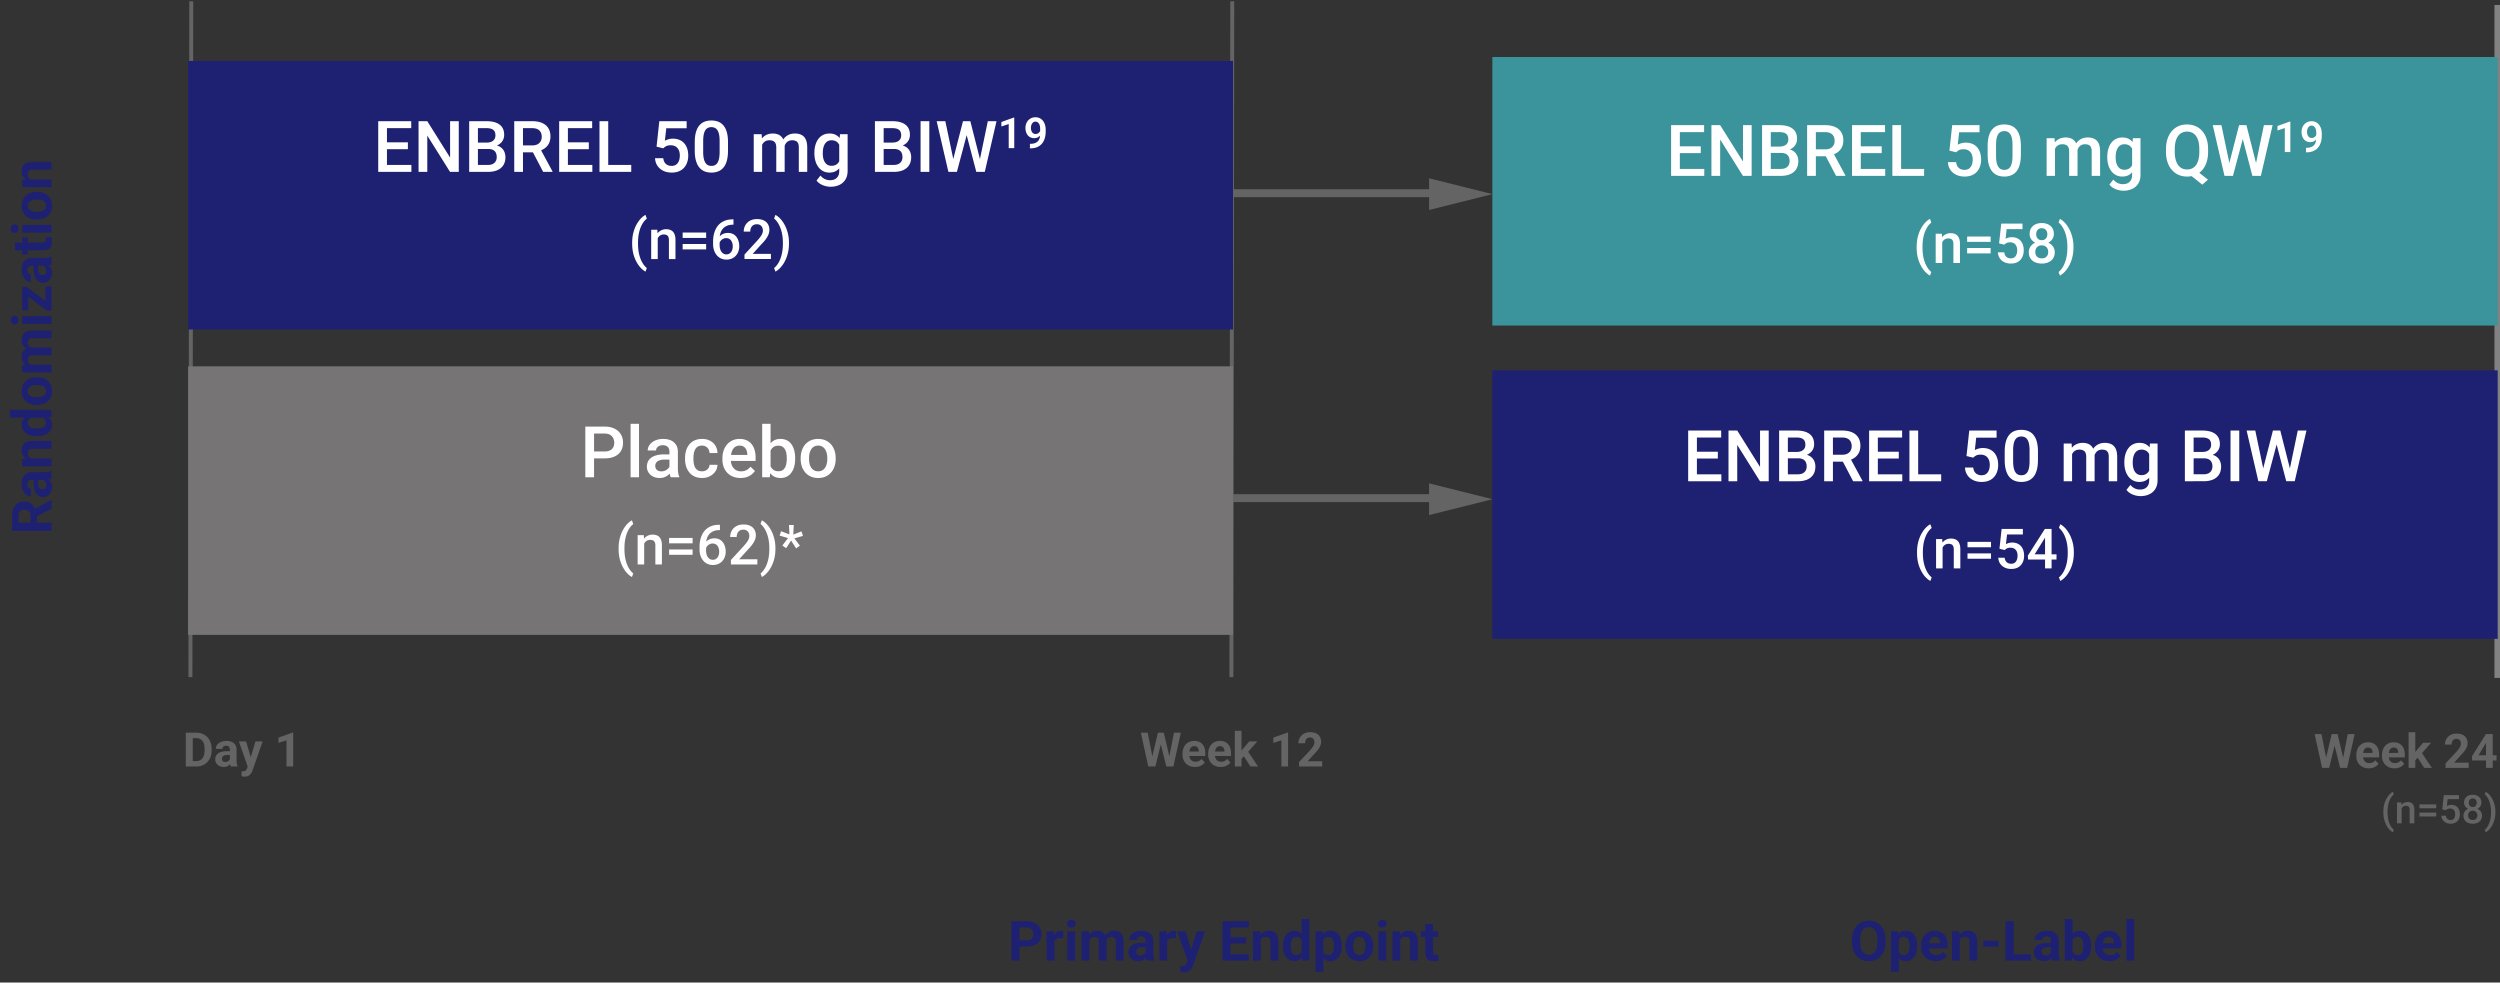
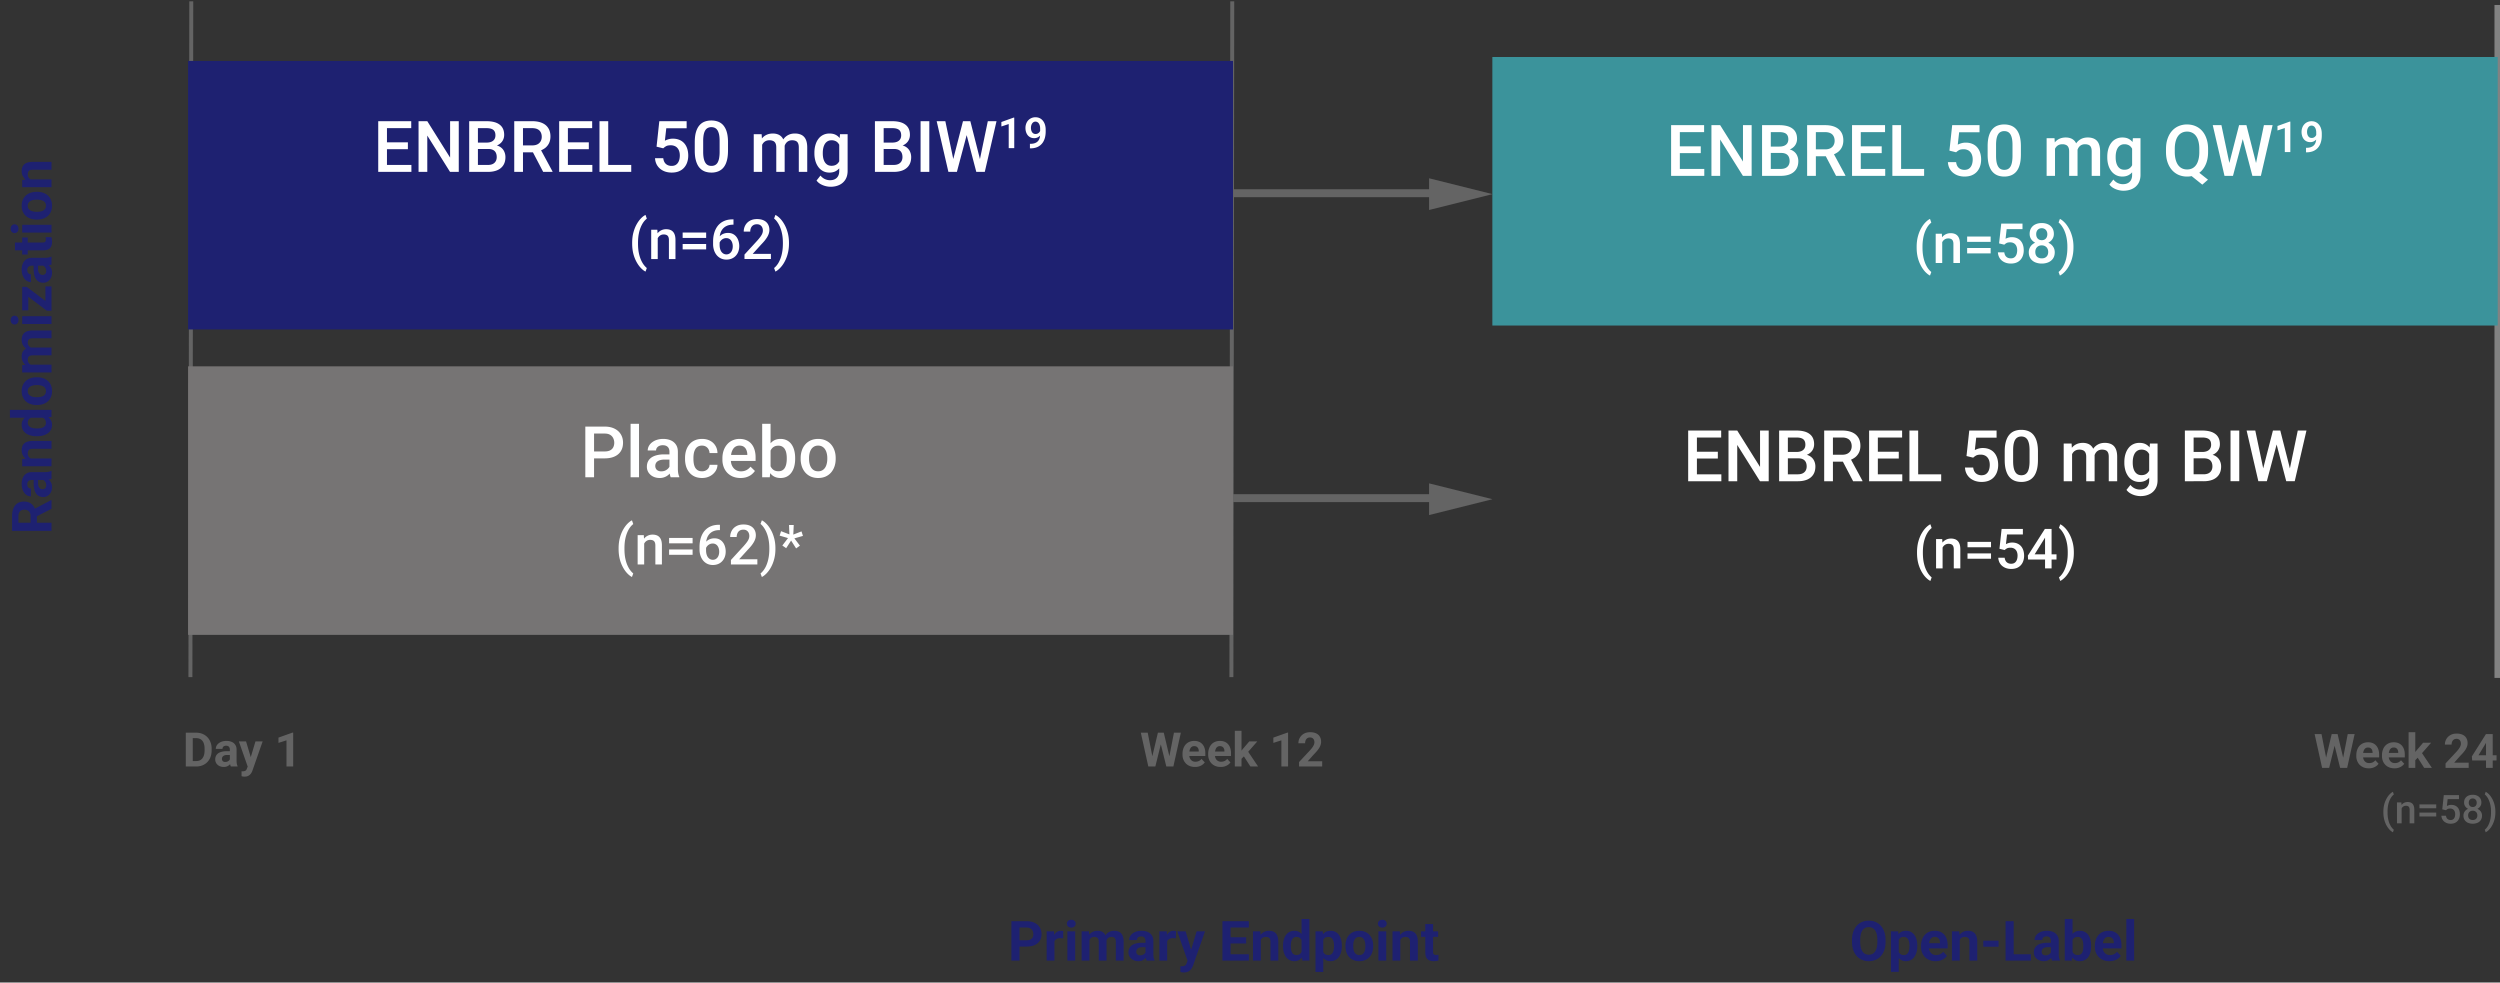
<svg xmlns="http://www.w3.org/2000/svg" width="631" height="248" viewBox="0 0 631 248" fill="none">
  <rect x="0" y="0" width="631" height="248" fill="#333333" stroke="none" />
  <g clip-path="url(#srawiqok9a)">
    <path d="m48.275.832-.213 169.574M311.02.832l-.213 169.574" stroke="#646464" stroke-linecap="square" />
    <path d="M630.306 1.955v168.451" stroke="#828282" stroke-width="1.397" stroke-linecap="square" />
    <g clip-path="url(#0hxlqhcs1b)">
-       <path fill="#1E2171" d="M376.67 93.465h253.754v67.779H376.67z" />
      <path d="M434.47 119.716v1.749h-6.794v-1.749h6.794zm-6.17-11.048v12.797h-2.206v-12.797h2.206zm5.283 5.344v1.722h-5.907v-1.722h5.907zm.843-5.344v1.758h-6.75v-1.758h6.75zm11.997 0v12.797h-2.206l-5.739-9.167v9.167h-2.206v-12.797h2.206l5.757 9.185v-9.185h2.188zm7.427 7.014h-3.261l-.017-1.609h2.848c.48 0 .887-.07 1.221-.211.34-.146.598-.354.774-.624.175-.275.263-.606.263-.993 0-.428-.082-.776-.246-1.046-.164-.269-.416-.466-.756-.589-.334-.123-.761-.184-1.283-.184h-2.136v11.039h-2.206v-12.797h4.342c.703 0 1.33.067 1.881.202.557.135 1.028.346 1.415.633.393.281.689.639.888 1.072.205.434.307.949.307 1.547 0 .527-.126 1.011-.378 1.45-.252.434-.624.788-1.116 1.064-.492.275-1.104.439-1.837.492l-.703.554zm-.096 5.783h-3.859l.993-1.749h2.866c.498 0 .914-.082 1.248-.246.334-.17.583-.402.747-.695.17-.298.255-.647.255-1.046 0-.416-.074-.776-.22-1.081a1.515 1.515 0 0 0-.695-.711c-.316-.17-.729-.255-1.239-.255h-2.478l.017-1.609h3.226l.501.607c.703.023 1.28.178 1.731.466.457.287.797.659 1.02 1.116.222.457.334.949.334 1.476 0 .815-.179 1.497-.536 2.048-.352.551-.859.97-1.521 1.257-.662.281-1.459.422-2.39.422zm6.67-12.797h4.527c.972 0 1.802.146 2.487.439.686.293 1.21.727 1.573 1.301.369.569.554 1.272.554 2.11 0 .638-.117 1.201-.352 1.687a3.43 3.43 0 0 1-.993 1.231 4.777 4.777 0 0 1-1.529.764l-.668.325h-4.069l-.018-1.749h3.05c.527 0 .967-.093 1.318-.281.352-.187.616-.442.791-.765.182-.328.273-.697.273-1.107 0-.445-.088-.832-.264-1.16a1.698 1.698 0 0 0-.791-.765c-.357-.181-.811-.272-1.362-.272h-2.321v11.039h-2.206v-12.797zm7.304 12.797-3.006-5.748 2.312-.009 3.05 5.643v.114h-2.356zm12.41-1.749v1.749h-6.794v-1.749h6.794zm-6.17-11.048v12.797h-2.206v-12.797h2.206zm5.283 5.344v1.722h-5.907v-1.722h5.907zm.843-5.344v1.758h-6.75v-1.758h6.75zm9.862 11.048v1.749h-6.425v-1.749h6.425zm-5.81-11.048v12.797h-2.206v-12.797h2.206zm13.887 6.847-1.688-.413.695-6.434h6.899v1.793h-5.142l-.351 3.138c.199-.118.475-.232.826-.343a3.809 3.809 0 0 1 1.204-.176c.604 0 1.143.1 1.617.299.481.193.888.477 1.222.852.334.37.589.821.765 1.354.175.527.263 1.122.263 1.784 0 .592-.088 1.146-.263 1.661a3.87 3.87 0 0 1-.774 1.363c-.345.392-.782.7-1.309.922-.522.217-1.14.326-1.855.326a5.183 5.183 0 0 1-1.538-.229 4.194 4.194 0 0 1-1.309-.694 3.54 3.54 0 0 1-.932-1.143c-.234-.457-.369-.981-.404-1.573h2.074c.053.416.167.77.343 1.063.181.288.421.507.72.66a2.26 2.26 0 0 0 1.037.228c.358 0 .665-.061.923-.184.258-.129.472-.311.642-.545.176-.241.305-.522.387-.844a4.11 4.11 0 0 0 .131-1.072c0-.375-.049-.718-.149-1.029a2.227 2.227 0 0 0-.431-.808 1.83 1.83 0 0 0-.712-.528 2.4 2.4 0 0 0-.993-.193c-.504 0-.89.073-1.16.22-.264.146-.51.328-.738.545zm16.347-1.521v2.092c0 1.002-.099 1.857-.298 2.566-.194.703-.475 1.275-.844 1.714-.369.44-.812.762-1.327.967a4.559 4.559 0 0 1-1.714.308c-.504 0-.973-.065-1.406-.194a3.447 3.447 0 0 1-1.161-.606 3.64 3.64 0 0 1-.887-1.064c-.24-.439-.428-.964-.563-1.573-.129-.609-.193-1.315-.193-2.118v-2.092c0-1.008.1-1.857.299-2.549.199-.697.483-1.262.852-1.696a3.249 3.249 0 0 1 1.319-.958 4.743 4.743 0 0 1 1.722-.299c.51 0 .979.065 1.407.194.433.123.82.319 1.16.588.345.27.638.622.879 1.055.246.428.433.946.562 1.556.129.603.193 1.306.193 2.109zm-2.118 2.391v-2.707c0-.51-.029-.958-.088-1.345a3.956 3.956 0 0 0-.263-.993 1.984 1.984 0 0 0-.422-.668 1.48 1.48 0 0 0-.58-.378 2.051 2.051 0 0 0-.73-.123c-.328 0-.621.064-.879.193a1.59 1.59 0 0 0-.65.598c-.176.275-.311.639-.404 1.09-.088.445-.132.987-.132 1.626v2.707c0 .515.029.969.088 1.362.058.393.146.73.263 1.011.118.275.258.504.422.685.17.176.364.305.58.387.223.082.466.123.73.123.334 0 .63-.064.888-.193.257-.129.474-.334.65-.615.176-.288.308-.66.395-1.117a8.824 8.824 0 0 0 .132-1.643zm10.732-2.496v7.576h-2.118v-9.51h1.995l.123 1.934zm-.343 2.469-.721-.008c0-.657.082-1.263.246-1.82a4.38 4.38 0 0 1 .721-1.45 3.167 3.167 0 0 1 1.178-.958c.474-.228 1.022-.343 1.643-.343.434 0 .829.065 1.187.194.363.123.677.319.94.589.27.269.475.615.616 1.037.146.422.219.931.219 1.529v6.337h-2.118v-6.153c0-.462-.07-.826-.211-1.089a1.168 1.168 0 0 0-.589-.563 2.133 2.133 0 0 0-.905-.176c-.398 0-.738.077-1.019.229a1.91 1.91 0 0 0-.677.624 2.79 2.79 0 0 0-.387.914 4.79 4.79 0 0 0-.123 1.107zm5.897-.562-.993.22c0-.575.079-1.117.238-1.626.164-.516.401-.967.711-1.354.317-.392.707-.7 1.169-.923.463-.222.994-.334 1.591-.334.487 0 .92.068 1.301.202.387.129.715.334.984.616.27.281.475.647.616 1.098.14.446.211.985.211 1.617v6.153h-2.127v-6.161c0-.481-.071-.853-.211-1.116a1.09 1.09 0 0 0-.58-.545 2.33 2.33 0 0 0-.906-.159 1.96 1.96 0 0 0-.87.185 1.724 1.724 0 0 0-.624.501c-.17.211-.299.454-.387.729a3.137 3.137 0 0 0-.123.897zm14.098-3.841h1.925v9.246c0 .856-.182 1.582-.545 2.18a3.493 3.493 0 0 1-1.521 1.362c-.65.317-1.403.475-2.258.475-.364 0-.768-.053-1.213-.158a4.994 4.994 0 0 1-1.283-.51 3.186 3.186 0 0 1-1.029-.905l.993-1.249c.34.405.715.701 1.125.888.411.188.841.281 1.292.281.487 0 .9-.09 1.24-.272.345-.176.612-.437.799-.782.188-.346.282-.768.282-1.266v-7.137l.193-2.153zm-6.46 4.86v-.184c0-.721.088-1.377.264-1.969.176-.598.428-1.11.756-1.538a3.284 3.284 0 0 1 1.195-.993c.469-.235.999-.352 1.591-.352.615 0 1.139.112 1.573.334a2.98 2.98 0 0 1 1.099.958c.293.41.521.903.685 1.477.17.568.296 1.201.378 1.898v.589a9.455 9.455 0 0 1-.387 1.863 5.11 5.11 0 0 1-.72 1.459 3.072 3.072 0 0 1-1.108.95c-.433.222-.946.334-1.538.334a3.39 3.39 0 0 1-1.573-.361 3.58 3.58 0 0 1-1.195-1.01 4.802 4.802 0 0 1-.756-1.53 6.725 6.725 0 0 1-.264-1.925zm2.118-.184v.184c0 .434.041.838.123 1.213.088.375.22.706.396.993.181.282.41.504.685.668.282.159.613.238.994.238.498 0 .905-.106 1.221-.317.323-.211.569-.495.739-.852.175-.363.298-.768.369-1.213v-1.591a3.892 3.892 0 0 0-.22-.967 2.592 2.592 0 0 0-.431-.782 1.798 1.798 0 0 0-.685-.527 2.284 2.284 0 0 0-.976-.194c-.381 0-.712.082-.993.246-.281.165-.513.39-.694.677a3.342 3.342 0 0 0-.396 1.002 5.418 5.418 0 0 0-.132 1.222zm17.956-.949H553l-.018-1.609h2.848c.48 0 .887-.07 1.221-.211.34-.146.598-.354.774-.624.176-.275.263-.606.263-.993 0-.428-.082-.776-.246-1.046-.164-.269-.416-.466-.755-.589-.334-.123-.762-.184-1.284-.184h-2.135v11.039h-2.206v-12.797h4.341c.703 0 1.33.067 1.881.202.557.135 1.028.346 1.415.633.393.281.689.639.888 1.072.205.434.308.949.308 1.547 0 .527-.126 1.011-.378 1.45-.252.434-.624.788-1.117 1.064-.492.275-1.104.439-1.837.492l-.703.554zm-.096 5.783h-3.859l.993-1.749h2.866c.498 0 .914-.082 1.248-.246.334-.17.583-.402.747-.695.17-.298.255-.647.255-1.046 0-.416-.074-.776-.22-1.081a1.518 1.518 0 0 0-.694-.711c-.317-.17-.73-.255-1.24-.255h-2.478l.017-1.609h3.226l.501.607c.703.023 1.28.178 1.731.466.457.287.797.659 1.02 1.116.223.457.334.949.334 1.476 0 .815-.179 1.497-.536 2.048-.352.551-.859.97-1.521 1.257-.662.281-1.459.422-2.39.422zm9.026-12.797v12.797h-2.206v-12.797h2.206zm5.95 9.923 2.549-9.923h1.336l-.149 2.558-2.725 10.239h-1.389l.378-2.874zm-1.907-9.923 2.065 9.844.185 2.953h-1.477l-2.961-12.797h2.188zm8.684 9.817 2.039-9.817h2.197l-2.962 12.797h-1.477l.203-2.98zm-2.373-9.817 2.522 9.949.369 2.848h-1.389l-2.68-10.239-.141-2.558h1.319zm-91.687 30.866v-.116c0-.975.105-1.859.314-2.652.215-.798.493-1.495.834-2.092.342-.602.707-1.098 1.094-1.49.392-.397.768-.682 1.128-.855l.328.943a4.14 4.14 0 0 0-.793.814 6.275 6.275 0 0 0-.717 1.278 8.766 8.766 0 0 0-.52 1.764c-.128.67-.191 1.429-.191 2.276v.144c0 .848.063 1.609.191 2.283.132.67.305 1.258.52 1.764.218.506.458.934.717 1.285.265.355.529.638.793.848l-.328.902c-.36-.178-.736-.465-1.128-.861-.387-.392-.752-.889-1.094-1.491a8.875 8.875 0 0 1-.834-2.085c-.209-.797-.314-1.684-.314-2.659zm6.453-1.887v5.818h-1.647v-7.397h1.551l.096 1.579zm-.294 1.846-.533-.007a4.797 4.797 0 0 1 .219-1.442 3.55 3.55 0 0 1 .601-1.128c.26-.314.57-.556.93-.725.36-.173.761-.259 1.203-.259.356 0 .677.05.964.15.292.096.54.253.745.472.21.218.369.503.479.854.109.347.164.773.164 1.279v4.778h-1.655v-4.785c0-.356-.052-.636-.157-.841a.874.874 0 0 0-.444-.444c-.192-.092-.431-.137-.718-.137-.282 0-.535.059-.759.178-.223.118-.412.28-.567.485-.15.205-.267.442-.349.711a2.938 2.938 0 0 0-.123.861zm12.517-2.714v1.354h-5.934v-1.354h5.934zm0 2.899v1.353h-5.934v-1.353h5.934zm3.445-.841-1.312-.321.54-5.004h5.366v1.394h-3.999l-.274 2.441c.155-.091.37-.18.643-.267.273-.091.586-.137.937-.137.469 0 .888.078 1.257.233a2.5 2.5 0 0 1 .951.663c.259.287.458.638.594 1.053.137.41.205.872.205 1.387 0 .461-.068.891-.205 1.292a3.003 3.003 0 0 1-.601 1.06 2.784 2.784 0 0 1-1.019.718c-.405.168-.886.253-1.442.253-.415 0-.814-.06-1.197-.178a3.261 3.261 0 0 1-1.018-.54 2.766 2.766 0 0 1-.725-.889 3.045 3.045 0 0 1-.314-1.224h1.613c.041.324.13.6.267.828.141.223.328.394.56.512.233.119.502.178.807.178.278 0 .517-.048.718-.143.2-.101.367-.242.499-.424.136-.187.237-.406.3-.657.069-.25.103-.528.103-.834 0-.291-.039-.558-.116-.799a1.736 1.736 0 0 0-.335-.629 1.428 1.428 0 0 0-.554-.41 1.856 1.856 0 0 0-.772-.151c-.392 0-.693.057-.903.171a2.827 2.827 0 0 0-.574.424zm13.084 1.08v1.312h-7.178l-.054-.991 4.293-6.726h1.319l-1.429 2.447-2.467 3.958h5.516zm-1.244-6.405v9.953h-1.647v-9.953h1.647zm5.619 5.906v.116c0 .962-.109 1.839-.328 2.632a8.727 8.727 0 0 1-.841 2.092c-.342.601-.713 1.103-1.114 1.504-.397.401-.777.69-1.142.868l-.335-.902c.265-.201.527-.477.786-.828a5.75 5.75 0 0 0 .718-1.292c.219-.51.392-1.102.52-1.777a11.94 11.94 0 0 0 .198-2.283v-.144c0-.847-.068-1.608-.205-2.283a8.382 8.382 0 0 0-.533-1.777 6.665 6.665 0 0 0-.725-1.292 4.377 4.377 0 0 0-.759-.821l.335-.902c.365.173.745.46 1.142.861.401.401.772.905 1.114 1.511.347.602.627 1.299.841 2.092.219.793.328 1.668.328 2.625z" fill="#fff" />
    </g>
    <path d="m376.7 126-16 4v-8l16 4z" fill="#646464" />
    <path d="M361.023 125.733h-53.948 53.948z" stroke="#646464" stroke-width="2" stroke-linecap="square" />
    <g clip-path="url(#xe9o0m05lc)">
      <path fill="#767474" d="M47.47 92.469h263.744v67.779H47.47z" />
      <path d="M152.594 115.696h-3.331v-1.749h3.331c.58 0 1.049-.093 1.407-.281.357-.187.618-.445.782-.773.17-.334.255-.715.255-1.143 0-.404-.085-.782-.255-1.134a1.947 1.947 0 0 0-.782-.861c-.358-.217-.827-.325-1.407-.325h-2.654v11.039h-2.206v-12.797h4.86c.991 0 1.831.176 2.523.527.697.346 1.227.826 1.591 1.442.363.609.545 1.306.545 2.091 0 .827-.182 1.536-.545 2.127-.364.592-.894 1.046-1.591 1.363-.692.316-1.532.474-2.523.474zm8.693-8.727v13.5h-2.127v-13.5h2.127zm7.681 11.593v-4.536c0-.339-.061-.632-.184-.879a1.294 1.294 0 0 0-.563-.571c-.246-.135-.556-.202-.931-.202-.346 0-.645.059-.897.176a1.45 1.45 0 0 0-.589.474c-.14.2-.211.425-.211.677h-2.109c0-.375.091-.738.273-1.09.181-.351.445-.665.791-.94a3.939 3.939 0 0 1 1.239-.65 5.127 5.127 0 0 1 1.617-.238c.715 0 1.348.12 1.898.361.557.24.994.603 1.31 1.089.322.481.483 1.084.483 1.811v4.227c0 .434.03.824.088 1.169.065.34.156.636.273.888v.141h-2.171a3.718 3.718 0 0 1-.237-.87 7.077 7.077 0 0 1-.08-1.037zm.308-3.876.018 1.309h-1.521c-.392 0-.738.038-1.037.114a2.133 2.133 0 0 0-.747.317 1.36 1.36 0 0 0-.448.51c-.1.199-.15.424-.15.676 0 .252.059.484.176.695.117.205.287.366.51.483.228.117.504.176.826.176.434 0 .812-.088 1.134-.264.328-.181.586-.401.773-.659.188-.264.287-.513.299-.747l.686.94a3.246 3.246 0 0 1-.361.774c-.17.275-.392.539-.668.791a3.303 3.303 0 0 1-2.276.844c-.621 0-1.175-.124-1.661-.37a2.952 2.952 0 0 1-1.143-1.01 2.625 2.625 0 0 1-.413-1.451c0-.503.094-.949.281-1.335.194-.393.475-.721.844-.985.375-.264.832-.463 1.371-.598a7.37 7.37 0 0 1 1.846-.21h1.661zm7.919 4.271c.346 0 .656-.067.932-.202.281-.141.506-.334.676-.58.176-.246.273-.53.29-.853h1.996a2.976 2.976 0 0 1-.545 1.679 3.787 3.787 0 0 1-1.398 1.204c-.58.293-1.222.44-1.925.44-.726 0-1.359-.124-1.898-.37a3.755 3.755 0 0 1-1.345-1.037 4.555 4.555 0 0 1-.808-1.52 6.27 6.27 0 0 1-.264-1.846v-.308c0-.656.088-1.271.264-1.845.181-.58.451-1.09.808-1.53a3.678 3.678 0 0 1 1.345-1.028c.539-.252 1.169-.378 1.89-.378.761 0 1.429.153 2.003.457a3.372 3.372 0 0 1 1.354 1.257c.334.533.507 1.154.519 1.863h-1.996a2.12 2.12 0 0 0-.263-.949 1.742 1.742 0 0 0-.651-.685c-.275-.17-.606-.255-.993-.255-.428 0-.782.088-1.063.263-.282.17-.501.405-.659.704a3.384 3.384 0 0 0-.343.993 6.422 6.422 0 0 0-.097 1.133v.308c0 .393.032.774.097 1.143.064.369.176.7.334.993.164.287.386.518.668.694.281.17.638.255 1.072.255zm9.712 1.688c-.703 0-1.339-.115-1.907-.343a4.224 4.224 0 0 1-1.442-.976 4.33 4.33 0 0 1-.905-1.468 5.136 5.136 0 0 1-.316-1.819v-.351c0-.745.108-1.418.325-2.022a4.585 4.585 0 0 1 .905-1.547 3.896 3.896 0 0 1 1.371-.993 4.26 4.26 0 0 1 1.714-.343c.68 0 1.274.114 1.784.343.51.228.932.551 1.266.967.34.41.592.899.756 1.468a6.54 6.54 0 0 1 .255 1.88v.906h-7.348v-1.521h5.256v-.167a2.97 2.97 0 0 0-.229-1.072 1.82 1.82 0 0 0-.624-.809c-.281-.205-.656-.307-1.125-.307-.351 0-.665.076-.94.228-.27.147-.495.361-.677.642a3.378 3.378 0 0 0-.422 1.019c-.094.393-.14.835-.14 1.328v.351c0 .416.055.803.167 1.16.117.352.287.659.509.923.223.264.493.472.809.624.316.147.677.22 1.081.22.51 0 .964-.103 1.362-.308a3.115 3.115 0 0 0 1.037-.87l1.117 1.081a4.338 4.338 0 0 1-.8.861c-.328.27-.73.49-1.204.66-.469.17-1.014.255-1.635.255zm5.467-13.676h2.118v11.469l-.202 2.031h-1.916v-13.5zm8.323 8.657v.185c0 .703-.079 1.35-.237 1.942a4.488 4.488 0 0 1-.703 1.529 3.256 3.256 0 0 1-1.161 1.011c-.457.234-.987.352-1.59.352-.592 0-1.108-.112-1.547-.334a3.081 3.081 0 0 1-1.108-.95 5.271 5.271 0 0 1-.712-1.467 9.752 9.752 0 0 1-.386-1.881v-.589a9.536 9.536 0 0 1 .386-1.881 5.278 5.278 0 0 1 .712-1.468 3.069 3.069 0 0 1 1.099-.958c.439-.222.952-.334 1.538-.334.609 0 1.145.117 1.608.352.469.234.859.568 1.169 1.002.311.427.542.937.695 1.529.158.592.237 1.245.237 1.96zm-2.118.185v-.185a6.47 6.47 0 0 0-.106-1.204 3.154 3.154 0 0 0-.351-1.002 1.758 1.758 0 0 0-.651-.677c-.269-.17-.606-.255-1.01-.255-.375 0-.698.065-.967.194-.27.129-.495.304-.677.527-.182.223-.325.48-.431.773-.099.293-.167.61-.202.95v1.59c.053.44.164.844.334 1.213.176.364.422.657.739.879.316.217.723.325 1.221.325.393 0 .724-.079.993-.237a1.73 1.73 0 0 0 .642-.659 3.18 3.18 0 0 0 .352-1.002c.076-.381.114-.791.114-1.23zm3.507.008v-.202c0-.685.099-1.321.298-1.907.2-.592.487-1.105.862-1.538.381-.44.844-.779 1.388-1.02.551-.246 1.172-.369 1.864-.369.697 0 1.318.123 1.863.369.551.241 1.017.58 1.397 1.02.381.433.671.946.871 1.538.199.586.298 1.222.298 1.907v.202c0 .686-.099 1.322-.298 1.908a4.59 4.59 0 0 1-.871 1.538c-.38.433-.843.773-1.388 1.019-.545.24-1.163.361-1.855.361-.697 0-1.321-.121-1.872-.361a4.025 4.025 0 0 1-1.388-1.019 4.59 4.59 0 0 1-.871-1.538 5.898 5.898 0 0 1-.298-1.908zm2.118-.202v.202c0 .428.044.832.132 1.213.088.381.225.715.413 1.002.187.287.427.513.72.677.293.164.642.246 1.046.246.393 0 .733-.082 1.02-.246.293-.164.533-.39.721-.677.187-.287.325-.621.413-1.002.093-.381.14-.785.14-1.213v-.202c0-.422-.047-.82-.14-1.195a3.08 3.08 0 0 0-.422-1.011 2.019 2.019 0 0 0-.721-.685c-.287-.17-.63-.255-1.028-.255-.399 0-.744.085-1.037.255a2.035 2.035 0 0 0-.712.685 3.18 3.18 0 0 0-.413 1.011 5.216 5.216 0 0 0-.132 1.195zm-48.068 22.921v-.116c0-.975.105-1.86.315-2.652.214-.798.492-1.495.834-2.092.342-.602.706-1.099 1.094-1.49.392-.397.768-.682 1.128-.855l.328.943a4.058 4.058 0 0 0-.793.814c-.26.346-.499.772-.718 1.278a8.878 8.878 0 0 0-.52 1.764c-.127.67-.191 1.429-.191 2.276v.144c0 .847.064 1.608.191 2.283.133.67.306 1.258.52 1.764.219.505.458.934.718 1.285.264.355.528.638.793.847l-.328.903c-.36-.178-.736-.465-1.128-.862-.388-.391-.752-.888-1.094-1.49a8.79 8.79 0 0 1-.834-2.085c-.21-.797-.315-1.684-.315-2.659zm6.454-1.887v5.818h-1.648v-7.397h1.552l.096 1.579zm-.294 1.846-.534-.007a4.83 4.83 0 0 1 .219-1.442c.146-.438.346-.814.602-1.128.259-.315.569-.556.929-.725.36-.173.761-.259 1.204-.259.355 0 .676.05.963.15.292.096.54.253.745.472.21.218.37.503.479.854.109.346.164.773.164 1.278v4.779h-1.654v-4.785c0-.356-.053-.636-.157-.841a.885.885 0 0 0-.445-.445c-.191-.091-.43-.136-.718-.136-.282 0-.535.059-.758.177a1.71 1.71 0 0 0-.568.486c-.15.205-.266.442-.348.711a2.938 2.938 0 0 0-.123.861zm12.516-2.714v1.354h-5.933v-1.354h5.933zm0 2.899v1.353h-5.933v-1.353h5.933zm6.693-6.228h.205v1.347h-.117c-.587 0-1.096.091-1.524.273a2.83 2.83 0 0 0-1.046.752 3.206 3.206 0 0 0-.615 1.121 4.529 4.529 0 0 0-.198 1.354v1.565c0 .397.043.748.13 1.053.086.301.207.554.362.759.159.2.342.353.547.458.205.105.426.157.663.157.246 0 .469-.05.67-.15.2-.105.371-.249.512-.431.142-.182.249-.399.322-.65a2.92 2.92 0 0 0 .109-.82c0-.282-.036-.547-.109-.793a1.997 1.997 0 0 0-.308-.656 1.412 1.412 0 0 0-.513-.444c-.2-.11-.433-.164-.697-.164a1.76 1.76 0 0 0-.895.232 1.912 1.912 0 0 0-.643.608 1.578 1.578 0 0 0-.26.787l-.629-.206c.037-.423.13-.804.281-1.141.155-.337.357-.625.608-.861.251-.237.54-.417.868-.541a3.044 3.044 0 0 1 1.094-.191c.483 0 .902.091 1.258.274.355.182.649.43.882.745.237.31.412.665.526 1.066.118.397.178.811.178 1.244 0 .479-.073.925-.219 1.34-.146.41-.36.77-.643 1.08a2.88 2.88 0 0 1-1.018.725 3.357 3.357 0 0 1-1.354.259 3.208 3.208 0 0 1-1.428-.307 3.141 3.141 0 0 1-1.06-.848 3.864 3.864 0 0 1-.656-1.244 4.834 4.834 0 0 1-.226-1.49v-.684c0-.756.096-1.47.287-2.139.192-.675.486-1.27.882-1.785a4.134 4.134 0 0 1 1.538-1.21c.625-.296 1.37-.444 2.236-.444zm9.652 8.702v1.313h-6.672v-1.128l3.24-3.534c.356-.401.636-.748.841-1.039a3.36 3.36 0 0 0 .431-.787 2.02 2.02 0 0 0 .13-.69c0-.314-.06-.59-.178-.827a1.304 1.304 0 0 0-.506-.568c-.223-.141-.494-.211-.813-.211-.37 0-.679.079-.93.239-.251.159-.44.38-.567.663a2.265 2.265 0 0 0-.192.957h-1.647c0-.579.132-1.107.396-1.586a2.89 2.89 0 0 1 1.149-1.148c.501-.288 1.105-.431 1.811-.431.665 0 1.231.112 1.695.335.465.223.818.54 1.06.95.246.41.369.896.369 1.456 0 .31-.05.618-.15.923a4.401 4.401 0 0 1-.431.916 7.847 7.847 0 0 1-.649.909 16.36 16.36 0 0 1-.828.916l-2.153 2.372h4.594zm4.559-2.734v.116c0 .962-.109 1.839-.328 2.632a8.768 8.768 0 0 1-.84 2.092 7.03 7.03 0 0 1-1.115 1.504c-.396.401-.777.69-1.141.868l-.335-.903c.264-.2.526-.476.786-.827a5.83 5.83 0 0 0 .718-1.292c.218-.51.392-1.103.519-1.777.132-.675.198-1.436.198-2.283v-.144c0-.847-.068-1.609-.205-2.283a8.382 8.382 0 0 0-.533-1.777 6.665 6.665 0 0 0-.724-1.292 4.377 4.377 0 0 0-.759-.821l.335-.902c.364.173.745.46 1.141.861.401.401.773.905 1.115 1.511.346.602.626 1.299.84 2.092.219.793.328 1.668.328 2.625zm1.744-.732 1.435-1.879-2.119-.616.362-1.121 2.106.807-.096-2.372h1.19l-.11 2.42 2.071-.807.363 1.142-2.16.622 1.401 1.839-.964.697-1.265-1.983-1.244 1.928-.97-.677z" fill="#fff" />
    </g>
    <g clip-path="url(#ejlua0nged)">
      <path fill="#3B939B" d="M376.67 14.387h253.754v67.779H376.67z" />
      <path d="M430.163 42.638v1.749h-6.794v-1.75h6.794zm-6.17-11.048v12.797h-2.206V31.59h2.206zm5.283 5.344v1.722h-5.907v-1.722h5.907zm.843-5.344v1.758h-6.75V31.59h6.75zm11.997 0v12.797h-2.206l-5.739-9.167v9.167h-2.206V31.59h2.206l5.757 9.184V31.59h2.188zm7.427 7.013h-3.261l-.017-1.608h2.848c.48 0 .887-.07 1.221-.21.34-.147.598-.355.774-.625.175-.275.263-.606.263-.993 0-.428-.082-.776-.246-1.046-.164-.27-.416-.466-.756-.589-.334-.123-.761-.184-1.283-.184h-2.136v11.039h-2.206V31.59h4.342c.703 0 1.33.067 1.881.202.557.135 1.028.346 1.415.633.393.281.689.639.888 1.072.205.434.307.95.307 1.547 0 .527-.126 1.01-.378 1.45-.252.434-.624.788-1.116 1.064-.492.275-1.104.44-1.837.492l-.703.553zm-.096 5.784h-3.859l.993-1.75h2.866c.498 0 .914-.081 1.248-.245.334-.17.583-.402.747-.695a2.08 2.08 0 0 0 .255-1.046c0-.416-.074-.776-.22-1.08a1.515 1.515 0 0 0-.695-.713c-.316-.17-.729-.255-1.239-.255h-2.478l.017-1.608h3.226l.501.607c.703.023 1.28.178 1.731.465.457.288.797.66 1.02 1.117.222.457.334.949.334 1.476 0 .815-.179 1.497-.536 2.048-.352.55-.859.97-1.521 1.257-.662.281-1.459.422-2.39.422zm6.67-12.797h4.527c.972 0 1.802.146 2.487.44.686.292 1.21.726 1.573 1.3.369.568.554 1.272.554 2.11 0 .638-.117 1.2-.352 1.687a3.425 3.425 0 0 1-.993 1.23 4.79 4.79 0 0 1-1.529.765l-.668.325h-4.069l-.018-1.749h3.05c.527 0 .967-.093 1.318-.281.352-.188.616-.442.791-.765.182-.328.273-.697.273-1.107 0-.445-.088-.832-.264-1.16a1.7 1.7 0 0 0-.791-.765c-.357-.181-.811-.272-1.362-.272h-2.321v11.039h-2.206V31.59zm7.304 12.797-3.006-5.748 2.312-.01 3.05 5.644v.114h-2.356zm12.41-1.75v1.75h-6.794v-1.75h6.794zm-6.17-11.047v12.797h-2.206V31.59h2.206zm5.283 5.344v1.722h-5.907v-1.722h5.907zm.843-5.344v1.758h-6.75V31.59h6.75zm9.862 11.048v1.749h-6.425v-1.75h6.425zm-5.81-11.048v12.797h-2.206V31.59h2.206zm13.887 6.847-1.688-.414.695-6.433h6.899v1.793h-5.142l-.351 3.137c.199-.117.474-.23.826-.342a3.803 3.803 0 0 1 1.204-.176c.604 0 1.143.1 1.617.299.481.193.888.477 1.222.852.334.37.589.82.765 1.354a5.65 5.65 0 0 1 .263 1.784c0 .592-.088 1.146-.263 1.661-.17.516-.428.97-.774 1.363-.345.392-.782.7-1.309.922-.522.217-1.14.325-1.855.325a5.173 5.173 0 0 1-1.538-.228 4.185 4.185 0 0 1-1.309-.694 3.532 3.532 0 0 1-.932-1.143c-.234-.457-.369-.981-.404-1.573h2.074c.053.416.167.77.343 1.063.181.287.421.507.72.66.299.152.645.228 1.037.228.358 0 .665-.062.923-.185.258-.128.472-.31.642-.544.176-.24.305-.522.387-.844a4.11 4.11 0 0 0 .131-1.072c0-.375-.049-.718-.149-1.029a2.229 2.229 0 0 0-.431-.808 1.834 1.834 0 0 0-.712-.528 2.402 2.402 0 0 0-.993-.193c-.504 0-.89.073-1.16.22-.264.146-.51.328-.738.544zm16.347-1.521v2.092c0 1.002-.099 1.857-.298 2.566-.194.703-.475 1.275-.844 1.714-.369.44-.812.762-1.327.967a4.557 4.557 0 0 1-1.714.307 4.91 4.91 0 0 1-1.406-.193 3.44 3.44 0 0 1-1.161-.606 3.634 3.634 0 0 1-.887-1.064 5.971 5.971 0 0 1-.563-1.573c-.129-.61-.193-1.316-.193-2.118v-2.092c0-1.008.1-1.857.299-2.549.199-.697.483-1.262.852-1.696.369-.44.809-.759 1.319-.958a4.74 4.74 0 0 1 1.722-.299c.51 0 .979.064 1.407.193a3.3 3.3 0 0 1 2.039 1.644c.246.428.433.946.562 1.556.129.603.193 1.306.193 2.109zm-2.118 2.39V36.6c0-.51-.029-.958-.088-1.345a3.968 3.968 0 0 0-.263-.993 1.988 1.988 0 0 0-.422-.668 1.484 1.484 0 0 0-.58-.378 2.051 2.051 0 0 0-.73-.123 1.94 1.94 0 0 0-.879.193 1.586 1.586 0 0 0-.65.598c-.176.275-.311.639-.404 1.09-.088.445-.132.987-.132 1.626v2.707c0 .515.029.97.088 1.362.058.393.146.73.263 1.01.118.276.258.505.422.686.17.176.364.305.58.387.223.082.466.123.73.123.334 0 .63-.065.888-.193.257-.13.474-.334.65-.616.176-.287.308-.659.395-1.116a8.826 8.826 0 0 0 .132-1.643zm10.732-2.495v7.576h-2.118v-9.51h1.995l.123 1.933zm-.343 2.47-.721-.01c0-.656.082-1.262.246-1.819.164-.556.405-1.04.721-1.45a3.163 3.163 0 0 1 1.178-.958c.474-.229 1.022-.343 1.643-.343.434 0 .829.065 1.187.194.363.123.677.319.94.588.27.27.475.616.616 1.038.146.421.219.931.219 1.529v6.337h-2.118v-6.153c0-.462-.07-.826-.211-1.09a1.17 1.17 0 0 0-.589-.562 2.13 2.13 0 0 0-.905-.176c-.398 0-.738.076-1.02.229-.275.152-.5.36-.676.624a2.79 2.79 0 0 0-.387.914 4.788 4.788 0 0 0-.123 1.107zm5.897-.563-.993.22c0-.575.079-1.117.238-1.627.164-.515.401-.966.711-1.353.317-.393.707-.7 1.169-.923.463-.222.994-.334 1.591-.334.487 0 .92.068 1.301.202.387.13.715.334.984.616.27.28.475.647.616 1.098.14.446.211.985.211 1.617v6.153h-2.127v-6.161c0-.48-.071-.853-.211-1.117a1.094 1.094 0 0 0-.58-.544 2.34 2.34 0 0 0-.906-.159 1.96 1.96 0 0 0-.87.185 1.728 1.728 0 0 0-.624.5c-.17.212-.299.455-.387.73a3.13 3.13 0 0 0-.123.897zm14.098-3.841h1.925v9.246c0 .855-.182 1.582-.545 2.18a3.498 3.498 0 0 1-1.521 1.362c-.65.316-1.403.475-2.258.475-.364 0-.768-.053-1.213-.159a4.958 4.958 0 0 1-1.283-.51 3.181 3.181 0 0 1-1.029-.905l.993-1.248c.34.405.715.7 1.125.888.411.188.841.281 1.292.281.487 0 .9-.09 1.24-.272a1.84 1.84 0 0 0 .799-.782c.188-.346.282-.768.282-1.266V37.03l.193-2.153zm-6.46 4.86v-.184c0-.721.088-1.377.264-1.969.176-.598.428-1.11.756-1.538a3.293 3.293 0 0 1 1.195-.993c.469-.235.999-.352 1.591-.352.615 0 1.139.111 1.573.334.439.223.806.542 1.099.958.293.41.521.902.685 1.477.17.568.296 1.2.378 1.898v.589a9.47 9.47 0 0 1-.387 1.863 5.119 5.119 0 0 1-.72 1.46c-.299.41-.668.726-1.108.948-.433.223-.946.334-1.538.334-.58 0-1.104-.12-1.573-.36a3.578 3.578 0 0 1-1.195-1.01 4.795 4.795 0 0 1-.756-1.53 6.726 6.726 0 0 1-.264-1.925zm2.118-.184v.184c0 .434.041.838.123 1.213.088.375.22.706.396.993.181.282.41.504.685.668.282.159.613.238.994.238.498 0 .905-.106 1.221-.317.322-.21.569-.495.739-.852.175-.364.298-.768.369-1.213v-1.591a3.937 3.937 0 0 0-.22-.967 2.59 2.59 0 0 0-.431-.782 1.794 1.794 0 0 0-.685-.527 2.286 2.286 0 0 0-.976-.194c-.381 0-.712.082-.993.246-.281.164-.513.39-.694.677a3.344 3.344 0 0 0-.396 1.002c-.088.38-.132.788-.132 1.222zm19.934 3.129 3.366 2.671-1.433 1.257-3.304-2.645 1.371-1.283zm3.392-5.045v.703c0 .967-.126 1.834-.377 2.601-.252.768-.613 1.421-1.082 1.96a4.726 4.726 0 0 1-1.678 1.24c-.651.28-1.371.422-2.162.422a5.37 5.37 0 0 1-2.154-.422 4.834 4.834 0 0 1-1.678-1.24c-.475-.539-.844-1.192-1.108-1.96-.258-.767-.387-1.634-.387-2.601v-.703c0-.967.129-1.831.387-2.593.258-.768.621-1.421 1.09-1.96a4.696 4.696 0 0 1 1.679-1.24 5.272 5.272 0 0 1 2.153-.43c.791 0 1.512.144 2.162.43a4.584 4.584 0 0 1 1.688 1.24c.468.539.829 1.192 1.081 1.96.258.762.386 1.626.386 2.593zm-2.214.703v-.72c0-.716-.071-1.346-.211-1.89-.135-.551-.337-1.011-.607-1.38a2.534 2.534 0 0 0-.975-.844 2.856 2.856 0 0 0-1.31-.29c-.48 0-.911.096-1.292.29a2.626 2.626 0 0 0-.976.844c-.269.369-.474.829-.615 1.38-.14.544-.211 1.174-.211 1.89v.72c0 .715.071 1.347.211 1.898.141.551.346 1.017.615 1.398.276.375.604.659.985.852.387.188.82.282 1.301.282.492 0 .928-.094 1.309-.282.381-.193.703-.477.967-.852.264-.381.463-.847.598-1.398.14-.55.211-1.183.211-1.898zm7.488 3.173 2.549-9.923h1.336l-.15 2.558-2.724 10.239h-1.389l.378-2.874zm-1.907-9.923 2.065 9.844.185 2.953h-1.477l-2.962-12.797h2.189zm8.683 9.817 2.039-9.817h2.198l-2.962 12.797h-1.477l.202-2.98zM567 31.59l2.523 9.95.369 2.847h-1.389l-2.681-10.24-.14-2.557H567zm11.083-.902v7.699h-1.397v-6.07l-1.851.612V31.8l3.09-1.113h.158zm3.958 6.618h.1c.453 0 .837-.058 1.149-.174.317-.116.572-.28.765-.49.197-.215.339-.47.427-.765a3.36 3.36 0 0 0 .137-.992v-1.392c0-.295-.03-.554-.089-.775a1.71 1.71 0 0 0-.253-.565 1.037 1.037 0 0 0-.375-.337.967.967 0 0 0-.464-.116.924.924 0 0 0-.485.127c-.141.084-.26.2-.359.348a1.765 1.765 0 0 0-.221.5c-.049.19-.074.39-.074.602 0 .204.023.399.069.585.049.186.121.352.216.496a1.1 1.1 0 0 0 .369.343c.148.08.32.12.517.12.186 0 .355-.034.506-.105.155-.073.288-.17.401-.29.112-.123.198-.258.258-.406.063-.15.099-.304.106-.459l.49.212c0 .256-.054.51-.163.759-.106.25-.255.476-.449.68-.19.2-.411.362-.664.485a1.89 1.89 0 0 1-.817.18c-.363 0-.683-.067-.96-.2a2.006 2.006 0 0 1-.702-.554 2.541 2.541 0 0 1-.422-.823 3.466 3.466 0 0 1-.142-1.002c0-.37.058-.716.174-1.039.116-.327.283-.614.501-.86.222-.25.489-.444.802-.585a2.489 2.489 0 0 1 1.054-.216c.405 0 .765.079 1.081.237.317.158.586.378.807.66.222.277.39.606.507.985.119.38.179.795.179 1.245v.49c0 .475-.048.925-.143 1.35-.095.426-.24.814-.437 1.166a3.278 3.278 0 0 1-.754.912 3.252 3.252 0 0 1-1.087.596 4.597 4.597 0 0 1-1.434.206h-.121v-1.14zm-98.277 25.15v-.116c0-.975.105-1.86.314-2.653.214-.797.492-1.494.834-2.091.342-.602.707-1.099 1.094-1.49.392-.397.768-.682 1.128-.855l.328.943a4.1 4.1 0 0 0-.793.814c-.26.346-.499.772-.718 1.278a8.827 8.827 0 0 0-.519 1.764 12.2 12.2 0 0 0-.192 2.276v.144c0 .847.064 1.609.192 2.283a9.01 9.01 0 0 0 .519 1.764c.219.505.458.934.718 1.285.264.355.529.638.793.847l-.328.903c-.36-.178-.736-.465-1.128-.862-.387-.391-.752-.888-1.094-1.49a8.79 8.79 0 0 1-.834-2.085c-.209-.797-.314-1.684-.314-2.659zm6.453-1.887v5.818h-1.648V58.99h1.552l.096 1.58zm-.294 1.846-.533-.007a4.77 4.77 0 0 1 .219-1.442c.145-.438.346-.814.601-1.128.26-.315.57-.556.93-.725.36-.173.761-.26 1.203-.26.355 0 .677.05.964.15.291.097.54.254.745.473.21.218.369.503.478.854.11.346.164.773.164 1.278v4.779h-1.654v-4.785c0-.356-.052-.636-.157-.841a.878.878 0 0 0-.444-.445 1.67 1.67 0 0 0-.718-.136c-.283 0-.536.059-.759.177-.223.119-.412.28-.567.486a2.337 2.337 0 0 0-.349.71 2.938 2.938 0 0 0-.123.862zm12.517-2.714v1.354h-5.934V59.7h5.934zm0 2.899v1.353h-5.934V62.6h5.934zm3.445-.841-1.313-.322.54-5.003h5.367v1.394h-3.999l-.274 2.44c.155-.09.369-.18.643-.266a2.95 2.95 0 0 1 .936-.137c.47 0 .889.078 1.258.233.374.15.691.371.95.663a2.9 2.9 0 0 1 .595 1.052c.137.41.205.873.205 1.388 0 .46-.068.891-.205 1.292a3.006 3.006 0 0 1-.602 1.06 2.758 2.758 0 0 1-1.018.718c-.406.168-.887.252-1.443.252-.414 0-.813-.059-1.196-.177a3.252 3.252 0 0 1-1.018-.54 2.748 2.748 0 0 1-.725-.889 3.048 3.048 0 0 1-.314-1.224h1.613c.041.324.13.6.266.828.142.223.329.394.561.512.232.119.501.178.807.178.278 0 .517-.048.717-.144.201-.1.367-.241.499-.423.137-.187.237-.406.301-.657a3.14 3.14 0 0 0 .103-.834c0-.291-.039-.558-.116-.8a1.745 1.745 0 0 0-.335-.628 1.438 1.438 0 0 0-.554-.41c-.223-.1-.481-.15-.773-.15-.391 0-.692.056-.902.17a2.837 2.837 0 0 0-.574.424zm12.735 1.914c0 .62-.143 1.141-.43 1.565a2.701 2.701 0 0 1-1.176.964c-.492.214-1.048.321-1.668.321a4.19 4.19 0 0 1-1.675-.32 2.695 2.695 0 0 1-1.176-.965c-.287-.424-.43-.945-.43-1.565a2.5 2.5 0 0 1 .916-1.983 3.175 3.175 0 0 1 1.039-.567 4.17 4.17 0 0 1 1.312-.198c.629 0 1.192.116 1.689.348.496.233.886.554 1.169.964.287.41.43.889.43 1.436zm-1.654-.082c0-.333-.068-.624-.205-.875a1.44 1.44 0 0 0-.574-.581 1.73 1.73 0 0 0-.855-.205c-.328 0-.613.068-.854.205-.242.137-.431.33-.568.58-.132.252-.198.543-.198.876 0 .337.066.629.198.875.132.241.322.426.568.553.246.128.535.192.868.192.332 0 .62-.064.861-.192.242-.127.429-.312.561-.553.132-.246.198-.538.198-.875zm1.429-4.54a2.3 2.3 0 0 1-.397 1.327c-.26.387-.62.693-1.08.916-.46.219-.984.328-1.572.328-.593 0-1.121-.11-1.586-.328a2.72 2.72 0 0 1-1.087-.916c-.26-.387-.39-.83-.39-1.326 0-.593.13-1.092.39-1.497.264-.41.627-.723 1.087-.937.46-.214.987-.321 1.579-.321s1.119.107 1.579.321c.46.214.82.526 1.08.937.264.405.397.904.397 1.497zm-1.648.055c0-.296-.059-.556-.178-.779a1.27 1.27 0 0 0-.485-.533 1.406 1.406 0 0 0-.745-.191c-.287 0-.536.061-.745.184-.21.123-.372.296-.485.52a1.74 1.74 0 0 0-.171.8c0 .305.057.571.171.8.113.223.275.398.485.526.214.127.465.191.752.191s.535-.064.745-.191c.21-.128.371-.303.485-.527.114-.228.171-.494.171-.8zm6.597 3.234v.116c0 .962-.11 1.839-.328 2.632a8.76 8.76 0 0 1-.841 2.092 7.015 7.015 0 0 1-1.114 1.504c-.397.4-.777.69-1.142.868l-.335-.903c.264-.2.526-.476.786-.827.265-.346.504-.777.718-1.292a8.57 8.57 0 0 0 .52-1.777c.132-.674.198-1.436.198-2.283v-.144a11.6 11.6 0 0 0-.205-2.283 8.323 8.323 0 0 0-.534-1.777 6.628 6.628 0 0 0-.724-1.292 4.374 4.374 0 0 0-.759-.82l.335-.903c.365.173.745.46 1.142.861.401.401.772.905 1.114 1.511.346.602.627 1.299.841 2.092.218.793.328 1.668.328 2.625z" fill="#fff" />
    </g>
    <path d="m376.7 49-16 4v-8l16 4z" fill="#646464" />
    <path d="M361.023 48.768h-53.948 53.948z" stroke="#646464" stroke-width="2" stroke-linecap="square" />
    <g clip-path="url(#hsw4svbn2e)">
      <path fill="#1E2171" d="M47.47 15.385h263.744v67.779H47.47z" />
      <path d="M103.84 41.636v1.749h-6.794v-1.75h6.794zm-6.17-11.048v12.797h-2.206V30.588h2.206zm5.282 5.344v1.722h-5.906v-1.722h5.906zm.844-5.344v1.758h-6.75v-1.758h6.75zm11.997 0v12.797h-2.206l-5.739-9.167v9.167h-2.206V30.588h2.206l5.757 9.184v-9.184h2.188zm7.427 7.014h-3.261l-.017-1.609h2.847c.481 0 .888-.07 1.222-.21.34-.147.598-.355.773-.625.176-.275.264-.606.264-.993 0-.428-.082-.776-.246-1.046-.164-.27-.416-.466-.756-.589-.334-.123-.762-.184-1.283-.184h-2.136v11.039h-2.206V30.588h4.342c.703 0 1.33.067 1.881.202.556.135 1.028.346 1.415.633.392.281.688.639.888 1.072.205.434.307.95.307 1.547 0 .527-.126 1.01-.378 1.45-.252.434-.624.788-1.116 1.064-.492.275-1.105.44-1.837.492l-.703.554zm-.097 5.783h-3.858l.993-1.75h2.865c.498 0 .914-.081 1.248-.245a1.72 1.72 0 0 0 .747-.695c.17-.298.255-.647.255-1.046 0-.416-.073-.776-.219-1.08a1.515 1.515 0 0 0-.695-.713c-.316-.17-.729-.254-1.239-.254h-2.479l.018-1.609h3.226l.501.607c.703.023 1.28.178 1.731.465.457.288.797.66 1.02 1.117.222.457.334.949.334 1.476 0 .815-.179 1.497-.537 2.048-.351.55-.858.97-1.52 1.257-.662.281-1.459.422-2.391.422zm6.671-12.797h4.527c.972 0 1.801.146 2.487.44.685.292 1.21.726 1.573 1.3.369.569.554 1.272.554 2.11 0 .638-.117 1.2-.352 1.687a3.426 3.426 0 0 1-.993 1.23 4.799 4.799 0 0 1-1.529.765l-.668.325h-4.07l-.017-1.749h3.05c.527 0 .966-.093 1.318-.281a1.88 1.88 0 0 0 .791-.765c.182-.328.273-.697.273-1.107 0-.445-.088-.832-.264-1.16a1.7 1.7 0 0 0-.791-.765c-.358-.181-.812-.272-1.362-.272H132v11.039h-2.206V30.588zm7.304 12.797-3.006-5.748 2.312-.01 3.049 5.643v.115h-2.355zm12.41-1.75v1.75h-6.794v-1.75h6.794zm-6.17-11.047v12.797h-2.206V30.588h2.206zm5.282 5.344v1.722h-5.906v-1.722h5.906zm.844-5.344v1.758h-6.75v-1.758h6.75zm9.861 11.048v1.749h-6.424v-1.75h6.424zm-5.809-11.048v12.797h-2.206V30.588h2.206zm13.887 6.847-1.688-.413.694-6.434h6.9v1.793h-5.142l-.351 3.138c.199-.118.474-.232.826-.343a3.799 3.799 0 0 1 1.204-.176c.603 0 1.143.1 1.617.299a3.22 3.22 0 0 1 1.222.852c.334.37.589.82.764 1.354.176.527.264 1.122.264 1.784 0 .592-.088 1.146-.264 1.661a3.85 3.85 0 0 1-.773 1.362c-.346.393-.782.7-1.31.923-.521.217-1.139.325-1.854.325a5.17 5.17 0 0 1-1.538-.228 4.2 4.2 0 0 1-1.31-.694 3.543 3.543 0 0 1-.931-1.143c-.235-.457-.369-.981-.405-1.573h2.075c.052.416.167.77.342 1.063.182.288.422.507.721.66.299.152.645.228 1.037.228.358 0 .665-.061.923-.184.258-.13.472-.311.642-.545.175-.24.304-.522.386-.844.088-.322.132-.68.132-1.072 0-.376-.05-.718-.149-1.029a2.245 2.245 0 0 0-.431-.808 1.84 1.84 0 0 0-.712-.528 2.402 2.402 0 0 0-.993-.193c-.504 0-.891.073-1.16.22-.264.146-.51.328-.738.545zm16.347-1.52v2.09c0 1.003-.099 1.858-.299 2.567-.193.703-.474 1.275-.843 1.714a3.31 3.31 0 0 1-1.328.967 4.551 4.551 0 0 1-1.713.307c-.504 0-.973-.064-1.407-.193a3.444 3.444 0 0 1-1.16-.606 3.632 3.632 0 0 1-.887-1.064c-.241-.44-.428-.964-.563-1.573-.129-.61-.193-1.315-.193-2.118v-2.092c0-1.008.099-1.857.298-2.549.2-.697.484-1.263.853-1.696.369-.44.809-.759 1.318-.958.516-.2 1.09-.299 1.723-.299.51 0 .979.065 1.406.194.434.122.821.319 1.16.588.346.27.639.621.879 1.055.246.428.434.946.563 1.556.129.603.193 1.306.193 2.11zm-2.118 2.39v-2.707c0-.51-.029-.958-.088-1.345a3.924 3.924 0 0 0-.264-.993 1.972 1.972 0 0 0-.421-.668 1.49 1.49 0 0 0-.58-.378 2.049 2.049 0 0 0-.73-.123 1.94 1.94 0 0 0-.879.193 1.58 1.58 0 0 0-.65.598c-.176.275-.311.639-.405 1.09a8.631 8.631 0 0 0-.131 1.626v2.707c0 .515.029.97.088 1.362.058.393.146.73.263 1.01.117.276.258.505.422.686.17.176.363.305.58.387.223.082.466.123.73.123.334 0 .63-.064.887-.193a1.63 1.63 0 0 0 .651-.615c.175-.288.307-.66.395-1.117a8.825 8.825 0 0 0 .132-1.643zm10.732-2.496v7.576h-2.119v-9.51h1.995l.124 1.934zm-.343 2.47-.721-.01c0-.656.082-1.262.246-1.819.164-.556.404-1.04.721-1.45a3.163 3.163 0 0 1 1.178-.958c.474-.229 1.022-.343 1.643-.343.434 0 .829.065 1.187.194.363.123.676.319.94.588.27.27.475.616.615 1.038.147.421.22.931.22 1.529v6.337h-2.118v-6.153c0-.462-.07-.826-.211-1.09a1.17 1.17 0 0 0-.589-.562 2.133 2.133 0 0 0-.905-.176c-.399 0-.738.076-1.02.229-.275.152-.501.36-.677.624a2.811 2.811 0 0 0-.386.914 4.788 4.788 0 0 0-.123 1.107zm5.897-.563-.993.22c0-.575.079-1.117.237-1.626.164-.516.402-.967.712-1.354.317-.393.706-.7 1.169-.923.463-.223.993-.334 1.591-.334.486 0 .92.068 1.301.202.387.13.715.334.984.616.27.28.475.647.615 1.098.141.445.211.985.211 1.617v6.153h-2.127v-6.161c0-.48-.07-.853-.211-1.117a1.09 1.09 0 0 0-.58-.544 2.335 2.335 0 0 0-.905-.159c-.328 0-.618.062-.87.185a1.728 1.728 0 0 0-.624.5c-.17.212-.299.455-.387.73a3.13 3.13 0 0 0-.123.897zm14.098-3.841h1.925v9.246c0 .856-.182 1.582-.545 2.18a3.505 3.505 0 0 1-1.521 1.362c-.65.317-1.403.475-2.259.475a5.298 5.298 0 0 1-2.496-.668 3.177 3.177 0 0 1-1.028-.905l.993-1.249c.34.405.715.7 1.125.888.41.188.841.281 1.292.281.486 0 .9-.09 1.239-.272.346-.176.613-.437.8-.782.188-.346.281-.768.281-1.266v-7.137l.194-2.153zm-6.46 4.86v-.184c0-.72.088-1.377.264-1.969.175-.598.427-1.11.755-1.538a3.305 3.305 0 0 1 1.196-.993c.468-.235.999-.352 1.591-.352.615 0 1.139.111 1.573.334.439.223.805.542 1.098.958.293.41.522.903.686 1.477.17.568.296 1.2.378 1.898v.59a9.47 9.47 0 0 1-.387 1.862 5.118 5.118 0 0 1-.721 1.46c-.298.41-.667.726-1.107.949-.434.222-.946.334-1.538.334-.58 0-1.105-.12-1.573-.36a3.582 3.582 0 0 1-1.196-1.011 4.773 4.773 0 0 1-.755-1.53 6.726 6.726 0 0 1-.264-1.925zm2.118-.184v.184c0 .434.041.838.123 1.213.088.375.22.706.396.993.181.282.41.504.685.668.281.159.612.238.993.238.498 0 .906-.106 1.222-.317a2.05 2.05 0 0 0 .738-.852c.176-.363.299-.768.369-1.213v-1.591a3.892 3.892 0 0 0-.219-.967 2.592 2.592 0 0 0-.431-.782 1.797 1.797 0 0 0-.686-.527 2.278 2.278 0 0 0-.975-.194c-.381 0-.712.082-.993.246-.282.165-.513.39-.695.677a3.37 3.37 0 0 0-.395 1.002c-.088.381-.132.788-.132 1.222zm17.956-.95h-3.261l-.017-1.608h2.847c.481 0 .888-.07 1.222-.21.34-.147.598-.355.774-.625.175-.275.263-.606.263-.993 0-.428-.082-.776-.246-1.046-.164-.27-.416-.466-.756-.589-.334-.123-.761-.184-1.283-.184h-2.136v11.039h-2.206V30.588h4.342c.703 0 1.33.067 1.881.202.557.135 1.028.346 1.415.633.393.281.688.639.888 1.072.205.434.307.95.307 1.547 0 .527-.126 1.01-.378 1.45-.252.434-.624.788-1.116 1.064-.492.275-1.104.44-1.837.492l-.703.554zm-.097 5.784h-3.858l.993-1.75h2.865c.498 0 .914-.081 1.248-.245.334-.17.583-.402.748-.695.169-.298.254-.647.254-1.046 0-.416-.073-.776-.219-1.08a1.515 1.515 0 0 0-.695-.713c-.316-.17-.729-.254-1.239-.254h-2.478l.017-1.609h3.226l.501.607c.703.023 1.28.178 1.731.465.457.288.797.66 1.02 1.117.222.457.334.949.334 1.476 0 .815-.179 1.497-.536 2.048-.352.55-.859.97-1.521 1.257-.662.281-1.459.422-2.391.422zm9.027-12.797v12.797h-2.206V30.588h2.206zm5.95 9.923 2.549-9.923h1.336l-.15 2.557-2.724 10.24h-1.389l.378-2.874zm-1.907-9.923 2.065 9.844.185 2.953h-1.477l-2.962-12.797h2.189zm8.683 9.817 2.039-9.817h2.198l-2.962 12.797h-1.477l.202-2.98zm-2.373-9.817 2.523 9.95.369 2.847h-1.389l-2.68-10.24-.141-2.557h1.318zm11.083-.902v7.699h-1.397v-6.07l-1.851.612v-1.129l3.09-1.112h.158zm3.958 6.618h.1c.453 0 .837-.058 1.15-.174.316-.116.571-.28.764-.49.197-.215.339-.47.427-.765a3.36 3.36 0 0 0 .137-.992v-1.392c0-.295-.029-.554-.089-.775a1.709 1.709 0 0 0-.253-.564 1.037 1.037 0 0 0-.375-.338.966.966 0 0 0-.464-.116.924.924 0 0 0-.485.127c-.141.084-.26.2-.359.348a1.794 1.794 0 0 0-.221.5c-.049.19-.074.39-.074.602 0 .204.023.399.069.585.049.187.121.352.216.496a1.1 1.1 0 0 0 .369.343c.148.08.32.12.517.12.186 0 .355-.034.506-.105.155-.073.288-.17.401-.29.112-.123.198-.258.258-.406.064-.15.099-.304.106-.458l.49.21c0 .257-.054.51-.163.76-.106.25-.255.476-.449.68-.189.2-.411.362-.664.485a1.89 1.89 0 0 1-.817.18c-.363 0-.682-.067-.96-.2a2.005 2.005 0 0 1-.702-.554 2.54 2.54 0 0 1-.421-.823 3.432 3.432 0 0 1-.143-1.002c0-.37.058-.715.174-1.039.116-.327.283-.613.501-.86.222-.25.489-.444.802-.585a2.49 2.49 0 0 1 1.054-.216c.405 0 .765.079 1.082.237.316.158.585.378.806.66.222.277.391.606.507.986.119.38.179.794.179 1.244v.49c0 .475-.048.925-.142 1.35a4.275 4.275 0 0 1-.438 1.166 3.258 3.258 0 0 1-.754.912 3.248 3.248 0 0 1-1.087.596 4.596 4.596 0 0 1-1.434.206h-.121v-1.14zm-100.395 25.15v-.116c0-.975.105-1.86.314-2.653.214-.797.492-1.494.834-2.091.342-.602.707-1.099 1.094-1.49.392-.397.768-.682 1.128-.855l.328.943a4.094 4.094 0 0 0-.793.814c-.26.346-.499.772-.718 1.278a8.827 8.827 0 0 0-.519 1.764c-.128.67-.192 1.429-.192 2.276v.144c0 .847.064 1.608.192 2.283a9.01 9.01 0 0 0 .519 1.764c.219.505.458.934.718 1.285.264.355.529.638.793.847l-.328.903c-.36-.178-.736-.465-1.128-.861-.387-.392-.752-.89-1.094-1.49a8.79 8.79 0 0 1-.834-2.086c-.209-.797-.314-1.684-.314-2.659zm6.453-1.887v5.818h-1.648v-7.397h1.552l.096 1.58zm-.294 1.846-.533-.007a4.802 4.802 0 0 1 .218-1.442c.146-.438.347-.814.602-1.128.26-.314.57-.556.93-.725a2.74 2.74 0 0 1 1.203-.26c.355 0 .677.05.964.151.291.096.54.253.745.472.209.218.369.503.478.854.11.346.164.773.164 1.278v4.779h-1.654V60.6c0-.356-.052-.636-.157-.841a.881.881 0 0 0-.444-.444 1.669 1.669 0 0 0-.718-.137c-.283 0-.536.059-.759.178-.223.118-.412.28-.567.485a2.337 2.337 0 0 0-.349.71 2.937 2.937 0 0 0-.123.862zm12.516-2.714v1.354h-5.933v-1.354h5.933zm0 2.899v1.353h-5.933v-1.353h5.933zm6.693-6.228h.205v1.347h-.116c-.588 0-1.096.09-1.525.273a2.822 2.822 0 0 0-1.046.752 3.203 3.203 0 0 0-.615 1.121 4.527 4.527 0 0 0-.198 1.354v1.565c0 .397.043.748.13 1.053.086.3.207.554.362.759.16.2.342.353.547.458.205.105.426.157.663.157.246 0 .469-.05.67-.15.201-.105.371-.249.513-.431.141-.182.248-.399.321-.65.073-.25.109-.524.109-.82 0-.282-.036-.547-.109-.793a1.97 1.97 0 0 0-.308-.656 1.407 1.407 0 0 0-.512-.444 1.436 1.436 0 0 0-.698-.164 1.76 1.76 0 0 0-.895.232 1.916 1.916 0 0 0-.643.608 1.564 1.564 0 0 0-.259.786l-.629-.204c.036-.424.13-.805.28-1.142a2.76 2.76 0 0 1 .608-.861c.251-.237.54-.418.869-.54a3.025 3.025 0 0 1 1.093-.192c.483 0 .903.091 1.258.274.356.182.649.43.882.745.237.31.412.665.526 1.066.119.397.178.811.178 1.244 0 .479-.073.925-.219 1.34-.146.41-.36.77-.642 1.08-.278.31-.618.551-1.019.725a3.35 3.35 0 0 1-1.353.26 3.21 3.21 0 0 1-1.429-.308 3.142 3.142 0 0 1-1.06-.848 3.86 3.86 0 0 1-.656-1.244 4.867 4.867 0 0 1-.226-1.49v-.684c0-.756.096-1.47.288-2.14.191-.674.485-1.269.881-1.784a4.126 4.126 0 0 1 1.539-1.21c.624-.296 1.369-.444 2.235-.444zm9.652 8.702v1.313h-6.672v-1.128l3.241-3.534c.355-.401.635-.748.84-1.04.205-.291.349-.553.431-.785.087-.238.13-.468.13-.691 0-.314-.059-.59-.178-.827a1.297 1.297 0 0 0-.506-.568c-.223-.14-.494-.211-.813-.211-.369 0-.679.08-.93.239-.25.16-.44.38-.567.663a2.265 2.265 0 0 0-.192.957h-1.647c0-.579.132-1.108.396-1.586a2.908 2.908 0 0 1 1.149-1.148c.501-.288 1.105-.431 1.811-.431.666 0 1.231.112 1.696.335.465.223.818.54 1.059.95.246.41.369.896.369 1.456 0 .31-.05.618-.15.923-.1.305-.244.61-.431.916a7.78 7.78 0 0 1-.649.91c-.251.3-.526.605-.827.915l-2.154 2.372h4.594zm4.56-2.734v.116c0 .962-.11 1.839-.328 2.632a8.8 8.8 0 0 1-.841 2.092 7.013 7.013 0 0 1-1.114 1.504c-.397.4-.777.69-1.142.868l-.335-.903c.264-.2.526-.476.786-.827.264-.346.504-.777.718-1.292a8.51 8.51 0 0 0 .519-1.777c.133-.674.199-1.436.199-2.283v-.144c0-.847-.069-1.608-.205-2.283a8.38 8.38 0 0 0-.534-1.777 6.628 6.628 0 0 0-.724-1.292 4.37 4.37 0 0 0-.759-.82l.335-.903c.365.173.745.46 1.142.861.401.401.772.905 1.114 1.511.346.602.626 1.299.841 2.092.218.793.328 1.668.328 2.625z" fill="#fff" />
    </g>
    <path d="M3.047 133.984v-3.712c0-.761.114-1.415.342-1.961.228-.552.565-.976 1.011-1.272.447-.296.996-.444 1.648-.444.533 0 .991.091 1.374.273.378.178.695.431.95.759.25.324.451.704.602 1.142l.341.649v3.227l-1.6.013v-2.399c0-.36-.063-.659-.19-.896a1.256 1.256 0 0 0-.534-.533 1.644 1.644 0 0 0-.793-.184c-.319 0-.594.059-.827.177-.232.119-.41.299-.533.54-.123.242-.185.545-.185.909v1.662H13v2.05H3.047zM13 128.42l-4.437 2.269-.013-2.167 4.354-2.296H13v2.194zm-1.668-7.274H8.037c-.237 0-.44.039-.608.117a.862.862 0 0 0-.404.362c-.095.16-.143.367-.143.622 0 .219.039.408.116.567.073.16.18.283.321.37a.892.892 0 0 0 .486.129v1.969c-.315 0-.613-.073-.896-.219a2.22 2.22 0 0 1-.745-.635 3.147 3.147 0 0 1-.513-.991 4.285 4.285 0 0 1-.184-1.299c0-.575.096-1.085.287-1.532a2.34 2.34 0 0 1 .861-1.052c.383-.26.862-.39 1.436-.39h3.165c.405 0 .738-.025.998-.075.255-.05.478-.123.67-.219H13v1.989c-.2.096-.451.169-.752.219-.305.046-.61.068-.916.068zm-2.837-.259 1.114-.014v1.101c0 .259.03.485.09.676.058.192.143.349.252.472a.987.987 0 0 0 .37.274c.14.054.296.082.464.082a.908.908 0 0 0 .458-.117.824.824 0 0 0 .315-.335c.072-.145.109-.316.109-.512a1.6 1.6 0 0 0-.178-.773 1.415 1.415 0 0 0-.437-.506c-.173-.123-.338-.186-.492-.191l.834-.52c.186.073.38.174.58.301a2.424 2.424 0 0 1 .998 1.162c.11.269.165.588.165.957 0 .47-.094.896-.28 1.279a2.329 2.329 0 0 1-.787.902c-.337.219-.72.328-1.148.328-.388 0-.732-.073-1.032-.219a2.01 2.01 0 0 1-.76-.642c-.209-.287-.366-.645-.47-1.073a6.068 6.068 0 0 1-.165-1.491v-1.141zm-1.312-5.168H13v1.969H5.604v-1.846l1.579-.123zm1.859.287v.533c-.547 0-1.04-.071-1.477-.212a3.344 3.344 0 0 1-1.128-.595 2.552 2.552 0 0 1-.717-.909 2.739 2.739 0 0 1-.253-1.189c0-.347.05-.663.15-.95.1-.288.26-.534.479-.739.218-.209.508-.369.868-.478.36-.114.8-.171 1.32-.171H13v1.982H8.276c-.328 0-.583.046-.765.137a.77.77 0 0 0-.383.403 1.578 1.578 0 0 0-.116.643c0 .264.052.494.157.69.105.192.25.351.437.479.183.123.397.216.643.28.246.064.51.096.793.096zm2.345-10.575H2.5v-1.983H13v1.784l-1.613.199zm-1.996 4.675h-.144a5.738 5.738 0 0 1-1.538-.191 3.577 3.577 0 0 1-1.196-.561 2.553 2.553 0 0 1-.773-.909 2.685 2.685 0 0 1-.273-1.23c0-.433.09-.811.273-1.135.183-.328.442-.606.78-.834a4.249 4.249 0 0 1 1.182-.56 8.15 8.15 0 0 1 1.484-.308H9.5c.515.064.993.166 1.435.308.443.141.83.328 1.163.56.328.228.583.506.765.834.183.328.274.711.274 1.149 0 .46-.094.87-.28 1.23a2.613 2.613 0 0 1-.787.902 3.766 3.766 0 0 1-1.19.554 5.497 5.497 0 0 1-1.49.191zm-.144-1.968h.144c.305 0 .59-.023.854-.069.264-.05.5-.13.704-.239.2-.114.358-.26.472-.437a1.27 1.27 0 0 0 .164-.664c0-.337-.075-.615-.226-.833a1.454 1.454 0 0 0-.635-.5 2.657 2.657 0 0 0-.93-.205h-.896a3.26 3.26 0 0 0-.772.123 1.68 1.68 0 0 0-.595.288 1.27 1.27 0 0 0-.383.464 1.44 1.44 0 0 0-.136.65c0 .255.059.474.177.656.114.182.272.33.472.444.2.11.438.192.711.246a4.7 4.7 0 0 0 .875.076zm.13-5.913h-.144a4.623 4.623 0 0 1-1.497-.233 3.453 3.453 0 0 1-1.196-.677c-.337-.296-.6-.66-.786-1.093-.191-.433-.287-.93-.287-1.49 0-.561.096-1.06.287-1.498a3.02 3.02 0 0 1 .786-1.1c.337-.301.736-.529 1.196-.684a4.623 4.623 0 0 1 1.497-.232h.144c.538 0 1.037.077 1.497.232.456.155.854.383 1.196.684.338.296.6.66.786 1.094.187.433.28.93.28 1.49 0 .56-.093 1.06-.28 1.497-.186.433-.448.8-.786 1.1-.341.297-.74.522-1.196.677-.46.155-.96.233-1.497.233zm-.144-1.969h.144c.31 0 .6-.027.868-.082.269-.055.506-.141.711-.26.2-.123.358-.282.472-.478.114-.196.17-.436.17-.718 0-.274-.056-.508-.17-.704a1.3 1.3 0 0 0-.472-.472 2.346 2.346 0 0 0-.71-.26 4.033 4.033 0 0 0-.869-.089h-.144c-.3 0-.583.03-.847.09a2.239 2.239 0 0 0-.711.266c-.21.118-.374.275-.492.471a1.35 1.35 0 0 0-.178.711c0 .278.06.515.178.711a1.4 1.4 0 0 0 .492.472c.205.119.442.205.71.26.265.055.548.082.848.082zm-2.098-8.217H13v1.976H5.604v-1.853l1.53-.123zm1.907.273v.547c-.515 0-.989-.061-1.422-.184a3.469 3.469 0 0 1-1.135-.554 2.543 2.543 0 0 1-.752-.91c-.177-.36-.266-.776-.266-1.25 0-.328.05-.629.15-.902.096-.274.249-.508.458-.704.205-.201.474-.356.807-.465.328-.11.722-.164 1.182-.164H13v1.968H8.283c-.337 0-.597.046-.78.137a.776.776 0 0 0-.382.39 1.46 1.46 0 0 0-.11.594c0 .256.053.479.158.67.105.187.25.342.437.465.183.123.397.214.643.274.246.059.51.088.793.088zm-.226-4.402.09.704c-.484 0-.933-.059-1.347-.178a3.409 3.409 0 0 1-1.094-.54 2.49 2.49 0 0 1-.732-.895 2.716 2.716 0 0 1-.266-1.23c0-.356.052-.68.157-.971.1-.292.262-.54.485-.745.22-.21.506-.37.862-.479.355-.114.79-.17 1.305-.17H13v1.975H8.276c-.341 0-.601.045-.779.137a.717.717 0 0 0-.376.382 1.44 1.44 0 0 0-.11.588c0 .237.049.445.144.622.091.178.219.326.383.445.164.118.356.207.574.266.214.06.45.09.704.09zm-3.212-8.107H13v1.975H5.604v-1.975zM3.676 81.9a.93.93 0 0 1-.711-.3c-.187-.2-.28-.47-.28-.807 0-.333.093-.6.28-.8a.92.92 0 0 1 .71-.308.92.92 0 0 1 .712.308c.187.2.28.467.28.8 0 .337-.093.606-.28.807a.93.93 0 0 1-.711.3zm7.786-9.611H13v5.62h-1.538v-5.62zm-4.724.11L13 77.115v1.32h-1.169l-6.227-4.697V72.4h1.134zm-1.134.697h1.544v5.23H5.604v-5.23zm5.728-6.036H8.037c-.237 0-.44.038-.608.116a.864.864 0 0 0-.404.362c-.095.16-.143.367-.143.622 0 .219.039.408.116.567.073.16.18.283.321.37.137.086.299.13.486.13v1.968c-.315 0-.613-.073-.896-.218a2.232 2.232 0 0 1-.745-.636 3.139 3.139 0 0 1-.513-.991 4.278 4.278 0 0 1-.184-1.3c0-.573.096-1.084.287-1.53a2.34 2.34 0 0 1 .861-1.053c.383-.26.862-.39 1.436-.39h3.165c.405 0 .738-.025.998-.075.255-.05.478-.123.67-.219H13v1.99c-.2.095-.451.168-.752.218-.305.046-.61.069-.916.069zm-2.837-.26 1.114-.014v1.1c0 .26.03.486.09.677.058.192.143.35.252.472a.978.978 0 0 0 .37.274c.14.054.296.082.464.082a.913.913 0 0 0 .458-.117.828.828 0 0 0 .315-.335c.072-.145.109-.316.109-.512 0-.296-.06-.554-.178-.773a1.412 1.412 0 0 0-.437-.506c-.173-.123-.338-.186-.492-.191l.834-.52c.186.073.38.174.58.301.201.123.39.28.568.472.173.191.317.421.43.69.11.27.165.588.165.957 0 .47-.094.896-.28 1.279a2.33 2.33 0 0 1-.787.902c-.337.219-.72.328-1.148.328-.388 0-.732-.073-1.032-.219-.301-.145-.554-.36-.76-.642-.209-.287-.366-.645-.47-1.073a6.058 6.058 0 0 1-.165-1.49V66.8zm-2.891-6.864h1.394v4.307H5.604v-4.306zm-1.826 3.24V61.21h6.993c.215 0 .379-.027.493-.082a.492.492 0 0 0 .239-.26c.04-.114.062-.257.062-.43 0-.123-.005-.233-.014-.329a4.32 4.32 0 0 0-.041-.252l1.449-.007c.055.168.098.35.13.547.032.196.048.412.048.649 0 .433-.07.811-.212 1.135a1.563 1.563 0 0 1-.698.738c-.319.173-.738.26-1.257.26H3.778zm1.826-6.439H13v1.976H5.604v-1.976zm-1.928 2.099a.93.93 0 0 1-.711-.3c-.187-.201-.28-.47-.28-.807 0-.333.093-.6.28-.8a.92.92 0 0 1 .71-.308.92.92 0 0 1 .712.308c.187.2.28.467.28.8 0 .337-.093.606-.28.806a.93.93 0 0 1-.711.3zm5.701-3.411h-.144a4.626 4.626 0 0 1-1.497-.233 3.465 3.465 0 0 1-1.196-.676c-.337-.297-.6-.661-.786-1.094-.191-.433-.287-.93-.287-1.49 0-.56.096-1.06.287-1.498.187-.437.449-.804.786-1.1.337-.3.736-.529 1.196-.684a4.623 4.623 0 0 1 1.497-.232h.144c.538 0 1.037.077 1.497.232.456.155.854.383 1.196.684.338.296.6.66.786 1.094.187.433.28.93.28 1.49 0 .56-.093 1.06-.28 1.497-.186.433-.448.8-.786 1.1a3.55 3.55 0 0 1-1.196.677c-.46.155-.96.233-1.497.233zm-.144-1.969h.144c.31 0 .6-.027.868-.082.269-.055.506-.141.711-.26.2-.123.358-.282.472-.478.114-.196.17-.435.17-.718 0-.273-.056-.508-.17-.704a1.3 1.3 0 0 0-.472-.472 2.346 2.346 0 0 0-.71-.26 4.033 4.033 0 0 0-.869-.088h-.144c-.3 0-.583.03-.847.088a2.239 2.239 0 0 0-.711.267c-.21.118-.374.276-.492.472a1.349 1.349 0 0 0-.178.71c0 .279.06.516.178.712.118.191.282.348.492.471.205.119.442.205.71.26.265.055.548.082.848.082zm-2.05-8.176H13v1.969H5.604v-1.846l1.579-.123zm1.859.287v.534c-.547 0-1.04-.071-1.477-.212a3.361 3.361 0 0 1-1.128-.595 2.554 2.554 0 0 1-.717-.91 2.74 2.74 0 0 1-.253-1.189c0-.346.05-.663.15-.95.1-.287.26-.533.479-.738.218-.21.508-.37.868-.479.36-.114.8-.17 1.32-.17H13v1.982H8.276c-.328 0-.583.045-.765.136a.768.768 0 0 0-.383.404 1.572 1.572 0 0 0-.116.642c0 .265.052.495.157.69.105.192.25.352.437.48.183.122.397.216.643.28.246.063.51.095.793.095z" fill="#1E2171" />
    <path d="M49.512 193.463h-1.858l.012-1.371h1.846c.46 0 .85-.104 1.166-.311.316-.211.554-.517.715-.92.164-.402.246-.888.246-1.459v-.416c0-.437-.047-.822-.141-1.154a2.3 2.3 0 0 0-.404-.838c-.18-.226-.4-.396-.662-.51a2.19 2.19 0 0 0-.903-.175h-1.91v-1.377h1.91c.57 0 1.092.097 1.565.293.476.191.888.466 1.236.826.348.359.615.789.803 1.289.191.496.287 1.049.287 1.658v.404c0 .606-.096 1.159-.287 1.659a3.7 3.7 0 0 1-.803 1.289 3.58 3.58 0 0 1-1.236.826 4.217 4.217 0 0 1-1.582.287zm-.862-8.531v8.531h-1.757v-8.531h1.757zm9.364 7.101v-2.824c0-.203-.034-.377-.1-.521a.74.74 0 0 0-.31-.346 1.026 1.026 0 0 0-.534-.123c-.187 0-.35.033-.486.099a.709.709 0 0 0-.316.276.761.761 0 0 0-.112.416H54.47c0-.27.062-.526.187-.768s.307-.455.545-.638c.239-.188.522-.334.85-.44a3.682 3.682 0 0 1 1.113-.158c.492 0 .93.082 1.313.246.382.164.683.41.902.738.223.328.334.739.334 1.231v2.713c0 .347.021.632.064.855.043.219.106.41.188.574v.1H58.26a2.436 2.436 0 0 1-.188-.645 5.295 5.295 0 0 1-.058-.785zm.222-2.431.012.955h-.943c-.223 0-.416.025-.58.076a1.08 1.08 0 0 0-.405.217.83.83 0 0 0-.234.316c-.047.121-.07.254-.07.398 0 .145.033.276.1.393a.716.716 0 0 0 .286.27.978.978 0 0 0 .44.093c.254 0 .474-.05.662-.152.187-.102.332-.227.434-.375a.777.777 0 0 0 .164-.422l.445.715a2.91 2.91 0 0 1-.258.498c-.105.172-.24.334-.404.486a2.06 2.06 0 0 1-.592.369c-.23.094-.504.141-.82.141-.403 0-.768-.08-1.096-.24a1.998 1.998 0 0 1-.774-.674 1.768 1.768 0 0 1-.28-.984c0-.332.062-.627.187-.885s.308-.475.55-.651c.247-.179.553-.314.92-.404.368-.094.793-.14 1.278-.14h.978zm4.565 3.146 1.681-5.625h1.811l-2.549 7.295c-.054.16-.129.332-.222.516-.09.183-.213.357-.37.521a1.72 1.72 0 0 1-.58.41c-.23.106-.513.158-.85.158-.16 0-.29-.009-.392-.029a6.541 6.541 0 0 1-.363-.082v-1.236h.135c.046.004.091.006.134.006.223 0 .405-.026.545-.077a.75.75 0 0 0 .34-.234c.086-.101.154-.234.205-.398l.475-1.225zm-.703-5.625 1.377 4.594.24 1.787-1.149.123-2.279-6.504h1.81zm11.9-2.209v8.549H72.31v-6.604l-2.027.645v-1.33l3.533-1.26h.182zM290.555 192.109l1.699-7.177h.949l.217 1.195-1.81 7.336h-1.02l-.035-1.354zm-.873-7.177 1.406 7.177-.117 1.354h-1.137l-1.892-8.531h1.74zm5.232 7.148 1.389-7.148h1.74l-1.886 8.531h-1.137l-.106-1.383zm-1.177-7.148 1.711 7.207-.047 1.324h-1.02l-1.822-7.342.234-1.189h.944zm7.886 8.648c-.492 0-.933-.078-1.324-.234a2.9 2.9 0 0 1-.996-.662 2.937 2.937 0 0 1-.621-.979 3.283 3.283 0 0 1-.217-1.195v-.235c0-.48.068-.92.205-1.318.137-.398.332-.744.586-1.037.258-.293.57-.518.938-.674.367-.16.781-.24 1.242-.24.449 0 .847.074 1.195.223.348.148.639.359.873.632.238.274.418.602.539.985.121.379.182.8.182 1.265v.703h-5.039v-1.125h3.381v-.128c0-.235-.043-.444-.129-.627a.997.997 0 0 0-.375-.446c-.168-.109-.383-.164-.645-.164a1.08 1.08 0 0 0-.574.147c-.16.097-.291.234-.393.41a2.265 2.265 0 0 0-.222.621 3.934 3.934 0 0 0-.071.773v.235c0 .254.036.488.106.703.074.215.178.4.311.557.136.156.3.277.492.363.195.086.416.129.662.129.304 0 .588-.059.849-.176.266-.121.495-.303.686-.545l.82.891a2.479 2.479 0 0 1-.545.55c-.226.176-.5.321-.82.434-.32.109-.686.164-1.096.164zm6.481 0c-.492 0-.934-.078-1.324-.234a2.914 2.914 0 0 1-.997-.662 2.969 2.969 0 0 1-.621-.979 3.303 3.303 0 0 1-.216-1.195v-.235c0-.48.068-.92.205-1.318a3.09 3.09 0 0 1 .586-1.037c.257-.293.57-.518.937-.674.367-.16.781-.24 1.242-.24.45 0 .848.074 1.196.223.347.148.638.359.873.632.238.274.418.602.539.985.121.379.181.8.181 1.265v.703h-5.039v-1.125h3.381v-.128c0-.235-.043-.444-.129-.627a.997.997 0 0 0-.375-.446c-.168-.109-.383-.164-.644-.164-.223 0-.414.049-.574.147a1.115 1.115 0 0 0-.393.41 2.233 2.233 0 0 0-.223.621c-.047.234-.07.492-.07.773v.235c0 .254.035.488.105.703.075.215.178.4.311.557.137.156.301.277.492.363.195.086.416.129.662.129.305 0 .588-.059.85-.176.266-.121.494-.303.685-.545l.821.891a2.5 2.5 0 0 1-.545.55c-.227.176-.5.321-.82.434a3.399 3.399 0 0 1-1.096.164zm5.25-9.123v9.006h-1.688v-9.006h1.688zm3.996 2.666-2.754 3.141-1.477 1.494-.615-1.219 1.172-1.488 1.647-1.928h2.027zm-1.752 6.34-1.875-2.93 1.166-1.019 2.654 3.949h-1.945zm9.51-8.549v8.549h-1.688v-6.604l-2.027.645v-1.33l3.533-1.26h.182zm8.613 7.231v1.318h-5.836v-1.125l2.76-2.959c.277-.309.496-.58.656-.815a3.24 3.24 0 0 0 .346-.638c.074-.192.111-.373.111-.545 0-.258-.043-.479-.129-.662a.961.961 0 0 0-.381-.434 1.141 1.141 0 0 0-.609-.152c-.258 0-.481.062-.668.187a1.192 1.192 0 0 0-.422.522 1.923 1.923 0 0 0-.141.756h-1.693c0-.508.121-.973.363-1.395a2.666 2.666 0 0 1 1.026-1.014c.441-.253.965-.38 1.57-.38.598 0 1.102.097 1.512.293.414.191.726.468.937.832.215.359.323.789.323 1.289 0 .281-.045.556-.135.826-.09.265-.219.531-.387.797a6.44 6.44 0 0 1-.598.797c-.234.269-.494.548-.779.837l-1.482 1.665h3.656zM586.821 192.455l1.699-7.178h.949l.217 1.196-1.811 7.336h-1.019l-.035-1.354zm-.873-7.178 1.406 7.178-.117 1.354H586.1l-1.893-8.532h1.741zm5.232 7.149 1.389-7.149h1.74l-1.887 8.532h-1.136l-.106-1.383zm-1.178-7.149 1.711 7.207-.047 1.325h-1.019l-1.822-7.342.234-1.19h.943zm7.887 8.649c-.492 0-.934-.078-1.324-.235a2.886 2.886 0 0 1-.996-.662 2.922 2.922 0 0 1-.621-.978 3.288 3.288 0 0 1-.217-1.196v-.234c0-.48.068-.92.205-1.318.137-.399.332-.744.586-1.037.258-.293.57-.518.937-.674.368-.16.782-.24 1.243-.24.449 0 .847.074 1.195.222.348.149.639.36.873.633.238.273.418.602.539.984.121.379.182.801.182 1.266v.703h-5.039v-1.125h3.38v-.129c0-.234-.043-.443-.129-.627a.995.995 0 0 0-.375-.445c-.167-.109-.382-.164-.644-.164-.223 0-.414.049-.574.146-.16.098-.291.235-.393.411a2.21 2.21 0 0 0-.222.621 3.934 3.934 0 0 0-.071.773v.234c0 .254.035.489.106.704.074.214.177.4.31.556.137.156.301.278.492.364.196.085.416.128.663.128.304 0 .587-.058.849-.175.266-.121.494-.303.686-.545l.82.89a2.482 2.482 0 0 1-.545.551c-.227.176-.5.32-.82.434a3.399 3.399 0 0 1-1.096.164zm6.481 0c-.493 0-.934-.078-1.325-.235-.39-.16-.722-.38-.996-.662a2.954 2.954 0 0 1-.621-.978 3.31 3.31 0 0 1-.217-1.196v-.234c0-.48.069-.92.205-1.318.137-.399.332-.744.586-1.037.258-.293.571-.518.938-.674.367-.16.781-.24 1.242-.24.449 0 .848.074 1.195.222.348.149.639.36.873.633.239.273.418.602.539.984.122.379.182.801.182 1.266v.703h-5.039v-1.125h3.381v-.129c0-.234-.043-.443-.129-.627a.995.995 0 0 0-.375-.445c-.168-.109-.383-.164-.645-.164-.222 0-.414.049-.574.146-.16.098-.291.235-.392.411a2.21 2.21 0 0 0-.223.621c-.047.234-.07.492-.07.773v.234c0 .254.035.489.105.704.074.214.178.4.311.556.136.156.3.278.492.364.195.085.416.128.662.128.305 0 .588-.058.85-.175a1.84 1.84 0 0 0 .685-.545l.82.89a2.475 2.475 0 0 1-.544.551c-.227.176-.5.32-.821.434-.32.109-.685.164-1.095.164zm5.25-9.123v9.006h-1.688v-9.006h1.688zm3.996 2.666-2.754 3.14-1.477 1.495-.615-1.219 1.172-1.489 1.646-1.927h2.028zm-1.752 6.34-1.875-2.93 1.166-1.02 2.654 3.95h-1.945zm11.232-1.319v1.319h-5.836v-1.125l2.76-2.959c.277-.309.496-.58.656-.815.16-.238.276-.451.346-.639a1.51 1.51 0 0 0 .111-.544c0-.258-.043-.479-.129-.663a.959.959 0 0 0-.381-.433 1.132 1.132 0 0 0-.609-.152c-.258 0-.48.062-.668.187a1.192 1.192 0 0 0-.422.522c-.094.222-.14.474-.14.755h-1.694c0-.507.121-.972.363-1.394a2.666 2.666 0 0 1 1.026-1.014c.441-.254.965-.381 1.57-.381.598 0 1.102.098 1.512.293.414.192.726.469.937.832.215.36.323.789.323 1.289 0 .282-.045.557-.135.827-.09.265-.219.531-.387.796a6.38 6.38 0 0 1-.597.797c-.235.27-.495.549-.78.838l-1.482 1.664h3.656zm7.031-1.869v1.324h-6.146l-.082-1.025 3.556-5.643h1.342l-1.453 2.432-1.769 2.912h4.552zm-.966-5.344v8.532h-1.688v-8.532h1.688zm-27.597 19.724v-.083c0-.697.075-1.328.224-1.895a6.301 6.301 0 0 1 .596-1.494 5.1 5.1 0 0 1 .781-1.064c.28-.283.549-.487.806-.611l.234.674c-.188.14-.377.334-.566.581a4.532 4.532 0 0 0-.513.913 6.359 6.359 0 0 0-.371 1.26 8.764 8.764 0 0 0-.136 1.626v.103c0 .605.045 1.149.136 1.631.095.478.218.898.371 1.259.157.362.327.668.513.918.189.254.378.456.566.606l-.234.644c-.257-.127-.526-.332-.806-.615a5.1 5.1 0 0 1-.781-1.064 6.303 6.303 0 0 1-.596-1.49 7.496 7.496 0 0 1-.224-1.899zm4.609-1.348v4.156h-1.177v-5.284h1.109l.068 1.128zm-.21 1.319-.381-.005a3.45 3.45 0 0 1 .157-1.03c.104-.313.247-.582.429-.806.186-.225.407-.397.664-.518.258-.123.544-.185.86-.185.254 0 .483.036.688.107.209.069.386.181.532.337.15.156.264.36.342.61.078.248.117.552.117.914v3.413h-1.181v-3.418c0-.254-.038-.454-.112-.601a.63.63 0 0 0-.318-.317 1.191 1.191 0 0 0-.513-.098c-.201 0-.382.042-.542.127-.159.085-.294.2-.405.347a1.69 1.69 0 0 0-.249.507 2.128 2.128 0 0 0-.088.616zm8.941-1.939V204h-4.239v-.967h4.239zm0 2.071v.966h-4.239v-.966h4.239zm2.461-.601-.938-.23.386-3.574h3.833v.996h-2.857l-.195 1.743c.111-.065.264-.128.459-.19.195-.065.418-.098.669-.098.335 0 .635.056.898.166.267.108.494.266.679.474.186.205.327.456.425.752.098.293.146.623.146.991 0 .329-.048.637-.146.923a2.14 2.14 0 0 1-.43.757 1.979 1.979 0 0 1-.727.513c-.29.12-.633.18-1.03.18a2.86 2.86 0 0 1-.855-.127 2.341 2.341 0 0 1-.728-.385 1.986 1.986 0 0 1-.517-.635 2.189 2.189 0 0 1-.225-.874h1.153c.029.231.092.428.19.591.101.159.234.281.4.366.166.084.359.127.577.127.198 0 .369-.034.512-.103a.958.958 0 0 0 .357-.303 1.36 1.36 0 0 0 .215-.468 2.3 2.3 0 0 0 .073-.596 1.87 1.87 0 0 0-.083-.571 1.234 1.234 0 0 0-.239-.449 1.024 1.024 0 0 0-.396-.293 1.326 1.326 0 0 0-.552-.108c-.28 0-.494.041-.644.122a2.011 2.011 0 0 0-.41.303zm9.096 1.367c0 .443-.102.816-.307 1.118a1.923 1.923 0 0 1-.84.689 2.96 2.96 0 0 1-1.192.229c-.442 0-.841-.076-1.196-.229a1.923 1.923 0 0 1-.84-.689c-.205-.302-.307-.675-.307-1.118a1.798 1.798 0 0 1 .654-1.416c.212-.176.459-.311.742-.405.287-.095.599-.142.938-.142.449 0 .851.083 1.206.249.355.166.633.396.835.689.205.293.307.634.307 1.025zm-1.181-.058a1.28 1.28 0 0 0-.147-.625 1.02 1.02 0 0 0-.41-.416 1.242 1.242 0 0 0-.61-.146c-.235 0-.438.049-.611.146a1.04 1.04 0 0 0-.405.416 1.325 1.325 0 0 0-.142.625c0 .24.048.449.142.625.094.172.23.304.405.395.176.091.383.137.62.137.238 0 .443-.046.616-.137a.958.958 0 0 0 .4-.395 1.31 1.31 0 0 0 .142-.625zm1.02-3.243c0 .355-.094.671-.283.948a1.919 1.919 0 0 1-.772.654 2.586 2.586 0 0 1-1.123.234c-.423 0-.8-.078-1.132-.234a1.954 1.954 0 0 1-.777-.654 1.668 1.668 0 0 1-.278-.948c0-.423.093-.779.278-1.069.189-.293.448-.516.777-.669a2.64 2.64 0 0 1 1.128-.229c.423 0 .799.076 1.127.229.329.153.586.376.772.669.189.29.283.646.283 1.069zm-1.177.039c0-.211-.042-.397-.127-.556a.906.906 0 0 0-.346-.381 1.005 1.005 0 0 0-.532-.137c-.206 0-.383.044-.533.132a.892.892 0 0 0-.346.371c-.082.16-.122.35-.122.571 0 .218.04.409.122.572a.924.924 0 0 0 .346.376c.153.091.332.136.537.136.206 0 .383-.045.533-.136a.924.924 0 0 0 .346-.376c.082-.163.122-.354.122-.572zm4.712 2.31v.083c0 .687-.078 1.313-.234 1.88a6.239 6.239 0 0 1-.601 1.494c-.244.43-.509.788-.796 1.074-.283.287-.555.493-.815.62l-.239-.644c.189-.143.376-.34.561-.591a4.12 4.12 0 0 0 .513-.923 6.12 6.12 0 0 0 .371-1.269 8.48 8.48 0 0 0 .142-1.631v-.103c0-.605-.049-1.149-.147-1.631a5.918 5.918 0 0 0-.381-1.269 4.756 4.756 0 0 0-.517-.923 3.113 3.113 0 0 0-.542-.586l.239-.645c.26.124.532.329.815.616.287.286.552.646.796 1.079.248.43.448.928.601 1.494.156.566.234 1.191.234 1.875z" fill="#646464" />
    <path d="M259.152 238.915h-2.536v-1.6h2.536c.392 0 .711-.063.957-.191.246-.132.426-.314.54-.547.114-.232.171-.494.171-.786 0-.296-.057-.572-.171-.827a1.383 1.383 0 0 0-.54-.615c-.246-.155-.565-.233-.957-.233h-1.825v8.347h-2.051v-9.953h3.876c.779 0 1.447.141 2.003.424.56.278.989.663 1.285 1.155.296.492.444 1.055.444 1.688 0 .643-.148 1.199-.444 1.668-.296.47-.725.832-1.285 1.087-.556.255-1.224.383-2.003.383zm6.993-2.235v5.783h-1.969v-7.397h1.853l.116 1.614zm2.229-1.661-.035 1.825a4.464 4.464 0 0 0-.348-.034 3.46 3.46 0 0 0-.362-.021c-.278 0-.52.037-.725.109a1.297 1.297 0 0 0-.506.308 1.356 1.356 0 0 0-.301.499 2.44 2.44 0 0 0-.109.67l-.397-.123c0-.479.048-.918.144-1.319.096-.406.235-.759.417-1.06.187-.301.415-.533.684-.697.268-.164.576-.246.922-.246.11 0 .221.009.335.027.114.014.208.034.281.062zm3.007.047v7.397h-1.975v-7.397h1.975zm-2.098-1.927c0-.287.1-.524.301-.711.2-.187.469-.281.806-.281.333 0 .6.094.8.281a.92.92 0 0 1 .308.711.92.92 0 0 1-.308.711c-.2.186-.467.28-.8.28-.337 0-.606-.094-.806-.28a.929.929 0 0 1-.301-.711zm5.694 3.459v5.865h-1.975v-7.397h1.852l.123 1.532zm-.273 1.907h-.547c0-.515.061-.989.184-1.422.128-.437.313-.816.554-1.135a2.55 2.55 0 0 1 .909-.752c.36-.177.777-.266 1.251-.266.328 0 .629.05.903.15.273.096.508.248.704.458.2.205.355.474.465.807.109.328.164.722.164 1.182v4.936h-1.969v-4.717c0-.337-.046-.597-.137-.779a.778.778 0 0 0-.389-.383 1.464 1.464 0 0 0-.595-.109 1.37 1.37 0 0 0-.67.157 1.33 1.33 0 0 0-.465.437 1.96 1.96 0 0 0-.273.643c-.06.246-.089.51-.089.793zm4.402-.226-.704.089c0-.483.059-.932.178-1.347.123-.414.303-.779.54-1.093.241-.315.54-.559.895-.732a2.73 2.73 0 0 1 1.231-.266c.355 0 .679.052.97.157.292.1.54.262.746.485.209.219.369.506.478.862.114.355.171.79.171 1.305v4.724h-1.976v-4.724c0-.342-.045-.601-.136-.779a.72.72 0 0 0-.383-.376 1.439 1.439 0 0 0-.588-.109 1.29 1.29 0 0 0-.622.143 1.23 1.23 0 0 0-.444.383 1.735 1.735 0 0 0-.267.574 2.645 2.645 0 0 0-.089.704zm10.022 2.516V237.5c0-.237-.039-.44-.117-.608a.861.861 0 0 0-.362-.404c-.159-.095-.367-.143-.622-.143-.219 0-.408.038-.567.116a.825.825 0 0 0-.37.321.895.895 0 0 0-.129.486h-1.969c0-.315.073-.613.219-.896.145-.282.357-.531.635-.745.278-.219.609-.39.992-.513.387-.123.82-.184 1.298-.184.575 0 1.085.095 1.532.287.446.191.797.478 1.052.861.26.383.39.861.39 1.436v3.165c0 .405.025.738.075.998.05.255.123.478.219.67v.116h-1.989a2.83 2.83 0 0 1-.219-.752 6.139 6.139 0 0 1-.068-.916zm.259-2.837.014 1.114H288.3c-.259 0-.485.03-.676.089a1.258 1.258 0 0 0-.472.253.977.977 0 0 0-.273.369 1.27 1.27 0 0 0-.082.465c0 .169.038.321.116.458a.83.83 0 0 0 .335.315c.146.072.316.109.512.109.297 0 .554-.059.773-.178a1.41 1.41 0 0 0 .506-.437c.123-.174.187-.338.191-.493l.52.834a3.447 3.447 0 0 1-.301.582 2.43 2.43 0 0 1-1.162.998 2.541 2.541 0 0 1-.957.164c-.47 0-.896-.094-1.279-.281a2.323 2.323 0 0 1-.902-.786 2.06 2.06 0 0 1-.328-1.148c0-.388.073-.732.219-1.032.145-.301.36-.554.642-.759.287-.21.645-.367 1.073-.472a6.087 6.087 0 0 1 1.491-.164h1.141zm5.209-1.278v5.783h-1.968v-7.397h1.852l.116 1.614zm2.229-1.661-.034 1.825a4.546 4.546 0 0 0-.349-.034 3.46 3.46 0 0 0-.362-.021c-.278 0-.52.037-.725.109-.2.069-.369.171-.506.308a1.356 1.356 0 0 0-.301.499c-.063.196-.1.419-.109.67l-.396-.123c0-.479.047-.918.143-1.319.096-.406.235-.759.417-1.06.187-.301.415-.533.684-.697.269-.164.576-.246.923-.246.109 0 .221.009.335.027.113.014.207.034.28.062zm3.247 6.61 1.962-6.563h2.112l-2.974 8.511c-.063.187-.15.388-.259.602a2.445 2.445 0 0 1-.431.608 2.012 2.012 0 0 1-.677.479c-.269.123-.599.184-.991.184a2.49 2.49 0 0 1-.458-.034 8.457 8.457 0 0 1-.424-.096v-1.442h.157c.055.004.108.007.158.007.259 0 .471-.03.635-.089a.874.874 0 0 0 .397-.274c.1-.118.18-.273.239-.464l.554-1.429zm-.82-6.563 1.606 5.36.28 2.085-1.34.143-2.659-7.588h2.113zm15.968 5.797v1.6h-5.298v-1.6h5.298zm-4.628-8.353v9.953h-2.05v-9.953h2.05zm3.938 4.053v1.559h-4.608v-1.559h4.608zm.683-4.053v1.606h-5.291v-1.606h5.291zm3.008 4.136v5.817h-1.968v-7.397h1.845l.123 1.58zm-.287 1.859h-.533c0-.547.071-1.039.212-1.477.141-.442.339-.818.595-1.128.255-.314.558-.553.909-.717a2.733 2.733 0 0 1 1.189-.253c.347 0 .663.05.95.15.288.1.534.26.739.479.209.218.369.508.478.868.114.36.171.8.171 1.319v4.717h-1.982v-4.724c0-.328-.046-.583-.137-.765a.767.767 0 0 0-.403-.383 1.566 1.566 0 0 0-.643-.116 1.44 1.44 0 0 0-.69.157 1.37 1.37 0 0 0-.479.437 2.081 2.081 0 0 0-.28.643c-.064.246-.096.51-.096.793zm10.575 2.345v-8.887h1.983v10.5h-1.784l-.199-1.613zm-4.675-1.996v-.144c0-.565.063-1.078.191-1.538.128-.465.314-.864.561-1.196.246-.333.549-.591.909-.773.36-.182.77-.273 1.23-.273.433 0 .811.091 1.135.273.328.182.606.442.834.779.232.333.419.727.561 1.183.141.451.243.946.307 1.483v.315a7.936 7.936 0 0 1-.307 1.435c-.142.442-.329.83-.561 1.163a2.47 2.47 0 0 1-.834.765 2.33 2.33 0 0 1-1.148.274 2.63 2.63 0 0 1-1.231-.281 2.618 2.618 0 0 1-.902-.786 3.769 3.769 0 0 1-.554-1.189 5.5 5.5 0 0 1-.191-1.49zm1.968-.144v.144c0 .305.023.59.069.854.05.264.13.499.239.704.114.201.26.358.437.472.183.109.404.164.664.164.337 0 .615-.075.834-.226.218-.155.385-.367.499-.635a2.66 2.66 0 0 0 .205-.93v-.896a3.258 3.258 0 0 0-.123-.772 1.691 1.691 0 0 0-.287-.595 1.273 1.273 0 0 0-.465-.383 1.442 1.442 0 0 0-.65-.136 1.18 1.18 0 0 0-.656.177 1.31 1.31 0 0 0-.444.472c-.11.201-.192.438-.246.711a4.705 4.705 0 0 0-.076.875zm8.197-2.222v8.819h-1.969v-10.241h1.825l.144 1.422zm4.682 2.195v.143c0 .538-.064 1.037-.191 1.497a3.71 3.71 0 0 1-.547 1.203 2.589 2.589 0 0 1-.902.793 2.608 2.608 0 0 1-1.231.281c-.451 0-.843-.092-1.176-.274a2.442 2.442 0 0 1-.84-.765 4.388 4.388 0 0 1-.54-1.156 9.088 9.088 0 0 1-.315-1.408v-.376c.073-.538.178-1.03.315-1.476.136-.452.316-.841.54-1.169.227-.333.505-.591.834-.773.332-.182.722-.273 1.169-.273.469 0 .881.089 1.237.266.36.178.661.433.902.766a3.5 3.5 0 0 1 .554 1.189c.127.461.191.971.191 1.532zm-1.975.143v-.143c0-.315-.028-.604-.082-.869a2.284 2.284 0 0 0-.246-.704c-.11-.2-.256-.355-.438-.464a1.178 1.178 0 0 0-.649-.171c-.269 0-.499.043-.691.129a1.16 1.16 0 0 0-.458.376c-.118.165-.207.36-.266.588-.06.228-.096.486-.11.773v.95c.023.337.087.64.192.909.104.265.266.474.485.629.219.155.506.233.861.233.26 0 .479-.057.657-.171a1.32 1.32 0 0 0 .43-.486c.114-.205.194-.442.239-.711a4.66 4.66 0 0 0 .076-.868zm2.884.014v-.144c0-.542.078-1.041.233-1.497.155-.46.38-.859.677-1.196.296-.337.66-.599 1.093-.786.433-.192.93-.287 1.491-.287.56 0 1.059.095 1.497.287.437.187.804.449 1.1.786.301.337.529.736.684 1.196.155.456.232.955.232 1.497v.144a4.66 4.66 0 0 1-.232 1.497 3.485 3.485 0 0 1-.684 1.196 3.04 3.04 0 0 1-1.093.786c-.433.187-.93.281-1.491.281-.56 0-1.059-.094-1.497-.281a3.093 3.093 0 0 1-1.1-.786 3.536 3.536 0 0 1-.677-1.196 4.66 4.66 0 0 1-.233-1.497zm1.969-.144v.144c0 .31.028.599.082.868.055.269.142.506.26.711.123.2.283.358.479.472.195.114.435.171.717.171.274 0 .508-.057.704-.171.196-.114.354-.272.472-.472a2.34 2.34 0 0 0 .26-.711c.059-.269.089-.558.089-.868v-.144c0-.3-.03-.583-.089-.847a2.245 2.245 0 0 0-.267-.711 1.311 1.311 0 0 0-.471-.492 1.345 1.345 0 0 0-.711-.178c-.278 0-.515.059-.711.178a1.386 1.386 0 0 0-.472.492 2.366 2.366 0 0 0-.26.711 4.226 4.226 0 0 0-.082.847zm8.326-3.63v7.397h-1.975v-7.397h1.975zm-2.098-1.927c0-.287.1-.524.301-.711.2-.187.469-.281.806-.281.333 0 .599.094.8.281a.92.92 0 0 1 .308.711.92.92 0 0 1-.308.711c-.201.186-.467.28-.8.28-.337 0-.606-.094-.806-.28a.929.929 0 0 1-.301-.711zm5.653 3.507v5.817h-1.969v-7.397h1.846l.123 1.58zm-.287 1.859h-.533c0-.547.07-1.039.212-1.477.141-.442.339-.818.594-1.128.256-.314.559-.553.91-.717a2.733 2.733 0 0 1 1.189-.253c.346 0 .663.05.95.15.287.1.533.26.739.479.209.218.369.508.478.868.114.36.171.8.171 1.319v4.717h-1.983v-4.724c0-.328-.045-.583-.136-.765a.766.766 0 0 0-.404-.383 1.561 1.561 0 0 0-.642-.116c-.264 0-.495.052-.691.157-.191.105-.35.25-.478.437a2.058 2.058 0 0 0-.28.643c-.064.246-.096.51-.096.793zm9.83-3.439v1.395h-4.307v-1.395h4.307zm-3.24-1.825h1.969v6.993c0 .215.027.379.082.493a.495.495 0 0 0 .259.239c.114.041.258.061.431.061.123 0 .232-.004.328-.013.1-.014.185-.028.253-.041l.007 1.449a3.684 3.684 0 0 1-.547.13 4.04 4.04 0 0 1-.649.048 2.82 2.82 0 0 1-1.135-.212 1.564 1.564 0 0 1-.738-.698c-.174-.319-.26-.738-.26-1.257v-7.192zM475.92 237.254v.472c0 .756-.103 1.435-.308 2.037a4.496 4.496 0 0 1-.868 1.538c-.374.419-.821.74-1.34.964a4.275 4.275 0 0 1-1.716.335 4.31 4.31 0 0 1-1.716-.335 3.866 3.866 0 0 1-1.34-.964 4.504 4.504 0 0 1-.881-1.538c-.205-.602-.308-1.281-.308-2.037v-.472c0-.761.103-1.44.308-2.037a4.47 4.47 0 0 1 .868-1.538 3.8 3.8 0 0 1 1.34-.971 4.3 4.3 0 0 1 1.715-.335c.629 0 1.201.112 1.716.335.52.223.966.547 1.34.971.378.424.67.936.875 1.538.21.597.315 1.276.315 2.037zm-2.072.472v-.486c0-.528-.048-.993-.143-1.394a3.024 3.024 0 0 0-.424-1.012 1.828 1.828 0 0 0-.684-.615 1.945 1.945 0 0 0-.923-.212c-.346 0-.654.07-.922.212a1.84 1.84 0 0 0-.677.615 3.127 3.127 0 0 0-.417 1.012 6.028 6.028 0 0 0-.144 1.394v.486c0 .524.048.989.144 1.394.096.401.237.741.424 1.019.186.273.414.48.683.622.269.141.577.212.923.212.346 0 .654-.071.923-.212a1.85 1.85 0 0 0 .677-.622c.182-.278.321-.618.417-1.019.095-.405.143-.87.143-1.394zm5.394-1.238v8.819h-1.969v-10.241h1.825l.144 1.422zm4.682 2.195v.143c0 .538-.063 1.037-.191 1.497a3.71 3.71 0 0 1-.547 1.203 2.58 2.58 0 0 1-.902.793 2.608 2.608 0 0 1-1.231.281c-.451 0-.843-.092-1.175-.274a2.445 2.445 0 0 1-.841-.765 4.388 4.388 0 0 1-.54-1.156 9.088 9.088 0 0 1-.315-1.408v-.376c.073-.538.178-1.03.315-1.476.136-.452.316-.841.54-1.169.228-.333.506-.591.834-.773.332-.182.722-.273 1.169-.273.469 0 .881.089 1.237.266.36.178.661.433.902.766a3.5 3.5 0 0 1 .554 1.189c.128.461.191.971.191 1.532zm-1.975.143v-.143c0-.315-.028-.604-.082-.869a2.258 2.258 0 0 0-.246-.704c-.11-.2-.256-.355-.438-.464a1.178 1.178 0 0 0-.649-.171c-.269 0-.499.043-.691.129a1.166 1.166 0 0 0-.458.376c-.118.165-.207.36-.266.588a3.844 3.844 0 0 0-.11.773v.95c.023.337.087.64.192.909.105.265.266.474.485.629.219.155.506.233.861.233.26 0 .479-.057.657-.171a1.32 1.32 0 0 0 .43-.486c.114-.205.194-.442.24-.711.05-.269.075-.558.075-.868zm6.603 3.774a4.138 4.138 0 0 1-1.545-.274 3.401 3.401 0 0 1-1.162-.772 3.428 3.428 0 0 1-.724-1.142 3.832 3.832 0 0 1-.253-1.394v-.274c0-.56.08-1.073.239-1.538.16-.465.387-.868.684-1.21a2.99 2.99 0 0 1 1.093-.786c.429-.187.912-.28 1.45-.28.524 0 .989.086 1.394.259.406.174.745.42 1.019.739a3.2 3.2 0 0 1 .629 1.148c.141.442.212.934.212 1.477v.82h-5.879v-1.312h3.944v-.151c0-.273-.05-.517-.15-.731a1.166 1.166 0 0 0-.438-.52c-.196-.127-.447-.191-.752-.191-.26 0-.483.057-.67.171a1.324 1.324 0 0 0-.458.478c-.114.205-.2.447-.26.725a4.657 4.657 0 0 0-.082.902v.274c0 .296.041.569.123.82.087.251.208.467.363.649.159.183.351.324.574.424.228.1.485.151.772.151.356 0 .686-.069.992-.206.309-.141.576-.353.799-.635l.957 1.039a2.909 2.909 0 0 1-.635.642 3.412 3.412 0 0 1-.957.506 3.94 3.94 0 0 1-1.279.192zm6.084-5.954v5.817h-1.968v-7.397h1.845l.123 1.58zm-.287 1.859h-.533c0-.547.071-1.039.212-1.477.141-.442.339-.818.595-1.128.255-.314.558-.553.909-.717a2.733 2.733 0 0 1 1.189-.253c.347 0 .663.05.95.15.288.1.534.26.739.479.209.218.369.508.478.868.114.36.171.8.171 1.319v4.717h-1.982v-4.724c0-.328-.046-.583-.137-.765a.767.767 0 0 0-.403-.383 1.566 1.566 0 0 0-.643-.116 1.44 1.44 0 0 0-.69.157 1.37 1.37 0 0 0-.479.437 2.081 2.081 0 0 0-.28.643c-.064.246-.096.51-.096.793zm10.09-1.087v1.545h-3.862v-1.545h3.862zm8.162 3.445v1.6h-5.011v-1.6h5.011zm-4.347-8.353v9.953h-2.051v-9.953h2.051zm9.392 8.285V237.5c0-.237-.039-.44-.116-.608a.867.867 0 0 0-.362-.404c-.16-.095-.367-.143-.622-.143-.219 0-.408.038-.568.116a.827.827 0 0 0-.369.321.887.887 0 0 0-.13.486h-1.969c0-.315.073-.613.219-.896.146-.282.358-.531.636-.745a3.13 3.13 0 0 1 .991-.513c.387-.123.82-.184 1.299-.184.574 0 1.085.095 1.531.287.447.191.798.478 1.053.861.26.383.39.861.39 1.436v3.165c0 .405.025.738.075.998.05.255.123.478.218.67v.116h-1.989a2.869 2.869 0 0 1-.219-.752 6.275 6.275 0 0 1-.068-.916zm.26-2.837.014 1.114h-1.101c-.26 0-.485.03-.677.089a1.261 1.261 0 0 0-.471.253.97.97 0 0 0-.274.369 1.27 1.27 0 0 0-.082.465c0 .169.039.321.116.458a.836.836 0 0 0 .335.315c.146.072.317.109.513.109.296 0 .554-.059.772-.178.219-.118.388-.264.506-.437.123-.174.187-.338.192-.493l.519.834a3.375 3.375 0 0 1-.301.582c-.123.2-.28.389-.471.567a2.45 2.45 0 0 1-.691.431 2.541 2.541 0 0 1-.957.164c-.469 0-.895-.094-1.278-.281a2.323 2.323 0 0 1-.902-.786 2.061 2.061 0 0 1-.329-1.148c0-.388.073-.732.219-1.032.146-.301.36-.554.643-.759.287-.21.645-.367 1.073-.472a6.073 6.073 0 0 1 1.49-.164h1.142zm3.24-5.995h1.969v8.805l-.198 1.695h-1.771v-10.5zm6.651 6.726v.144c0 .551-.059 1.057-.177 1.518-.114.46-.292.859-.533 1.196a2.562 2.562 0 0 1-.903.779c-.355.182-.775.274-1.258.274-.451 0-.843-.092-1.175-.274a2.39 2.39 0 0 1-.828-.772 4.423 4.423 0 0 1-.54-1.169 8.938 8.938 0 0 1-.307-1.463v-.315a8.925 8.925 0 0 1 .307-1.462c.137-.447.317-.837.54-1.169.224-.333.499-.591.828-.773.328-.182.715-.273 1.162-.273.487 0 .911.093 1.271.28.365.182.666.442.903.779.241.333.419.729.533 1.19.118.455.177.959.177 1.51zm-1.968.144v-.144c0-.3-.023-.583-.069-.847a2.256 2.256 0 0 0-.218-.704 1.248 1.248 0 0 0-.431-.486c-.178-.118-.408-.177-.69-.177-.269 0-.497.045-.684.136a1.265 1.265 0 0 0-.465.383c-.118.164-.207.36-.267.588a3.625 3.625 0 0 0-.109.738v.896c.014.36.073.679.178.957.109.273.273.49.492.649.223.155.513.233.868.233.278 0 .508-.055.691-.164a1.11 1.11 0 0 0 .423-.465c.105-.201.178-.435.219-.704.041-.274.062-.57.062-.889zm6.596 3.767a4.138 4.138 0 0 1-1.545-.274 3.401 3.401 0 0 1-1.162-.772 3.428 3.428 0 0 1-.724-1.142 3.832 3.832 0 0 1-.253-1.394v-.274c0-.56.08-1.073.239-1.538.16-.465.387-.868.684-1.21a2.99 2.99 0 0 1 1.093-.786c.429-.187.912-.28 1.45-.28.524 0 .989.086 1.394.259.406.174.745.42 1.019.739a3.2 3.2 0 0 1 .629 1.148c.141.442.212.934.212 1.477v.82h-5.879v-1.312h3.944v-.151c0-.273-.05-.517-.15-.731a1.166 1.166 0 0 0-.438-.52c-.196-.127-.447-.191-.752-.191-.26 0-.483.057-.67.171a1.324 1.324 0 0 0-.458.478c-.114.205-.2.447-.26.725a4.657 4.657 0 0 0-.082.902v.274c0 .296.041.569.123.82.087.251.208.467.363.649.159.183.351.324.574.424.228.1.485.151.772.151.356 0 .686-.069.992-.206a2.14 2.14 0 0 0 .799-.635l.957 1.039a2.887 2.887 0 0 1-.635.642 3.412 3.412 0 0 1-.957.506 3.94 3.94 0 0 1-1.279.192zm6.235-10.637v10.5h-1.976v-10.5h1.976z" fill="#1E2171" />
  </g>
  <defs>
    <clipPath id="srawiqok9a">
      <path fill="#fff" d="M0 0h631v248H0z" />
    </clipPath>
    <clipPath id="0hxlqhcs1b">
      <path fill="#fff" transform="translate(376.67 93.465)" d="M0 0h253.754v67.779H0z" />
    </clipPath>
    <clipPath id="xe9o0m05lc">
      <path fill="#fff" transform="translate(47.47 92.469)" d="M0 0h263.744v68.776H0z" />
    </clipPath>
    <clipPath id="ejlua0nged">
      <path fill="#fff" transform="translate(376.67 14.387)" d="M0 0h253.754v69.773H0z" />
    </clipPath>
    <clipPath id="hsw4svbn2e">
      <path fill="#fff" transform="translate(47.47 15.385)" d="M0 0h263.744v68.776H0z" />
    </clipPath>
  </defs>
</svg>